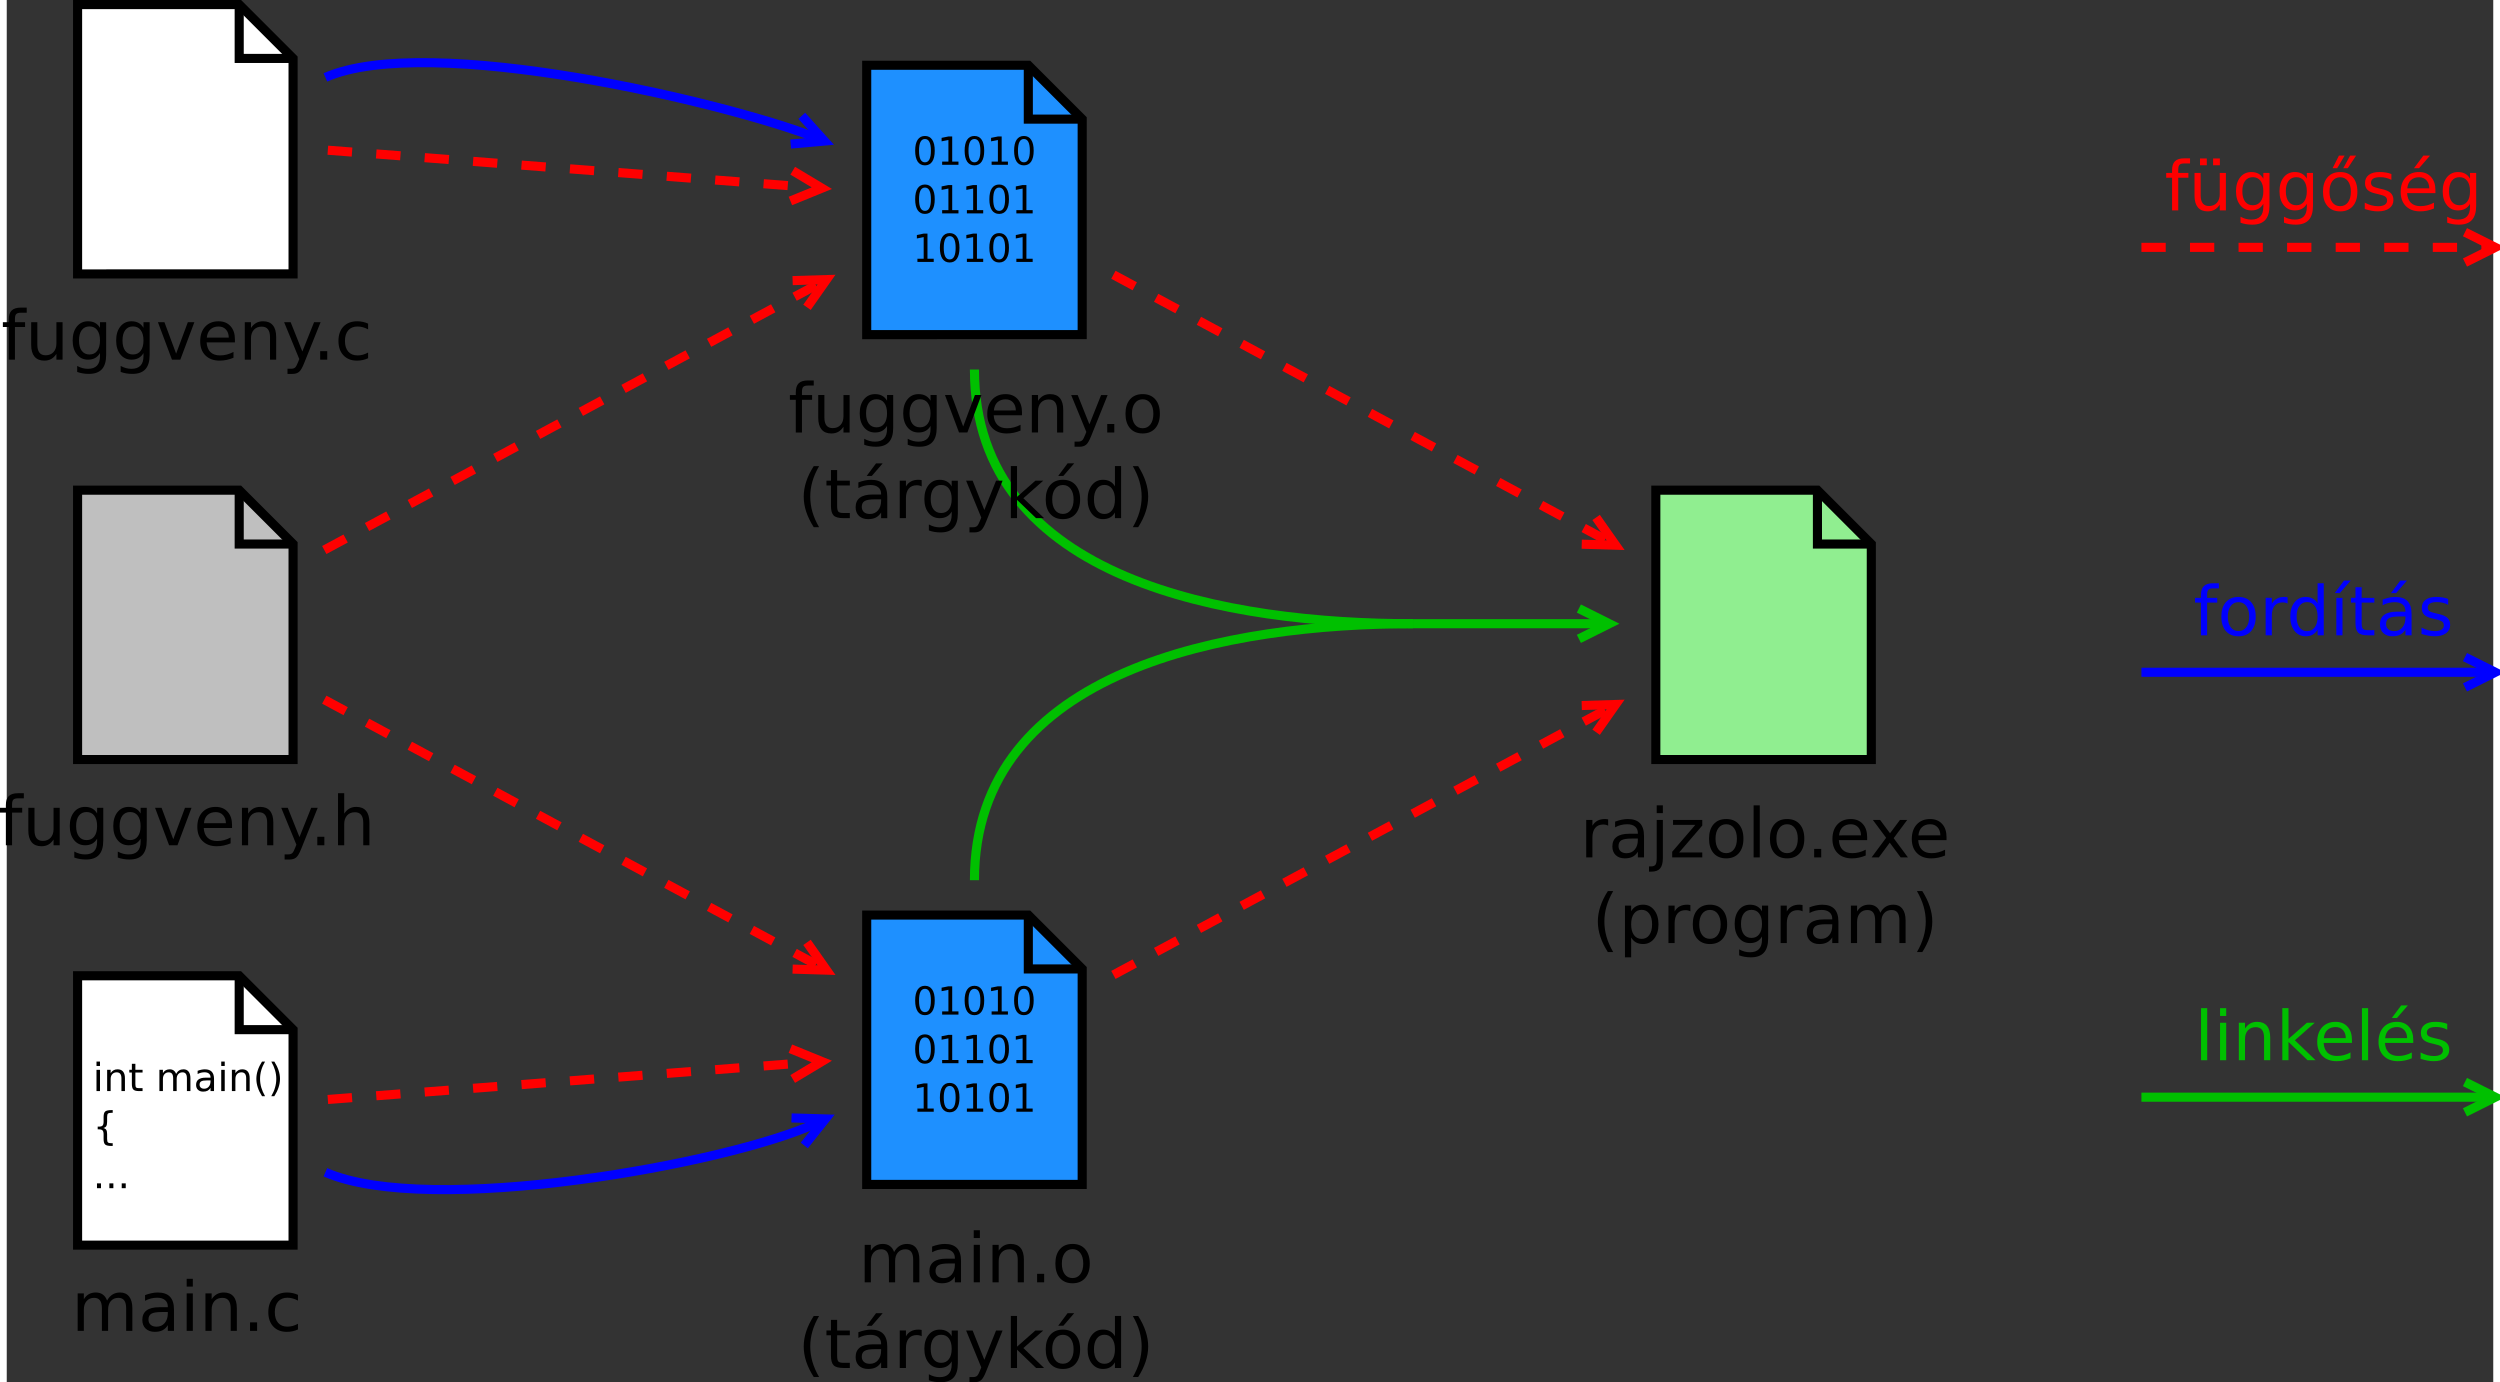
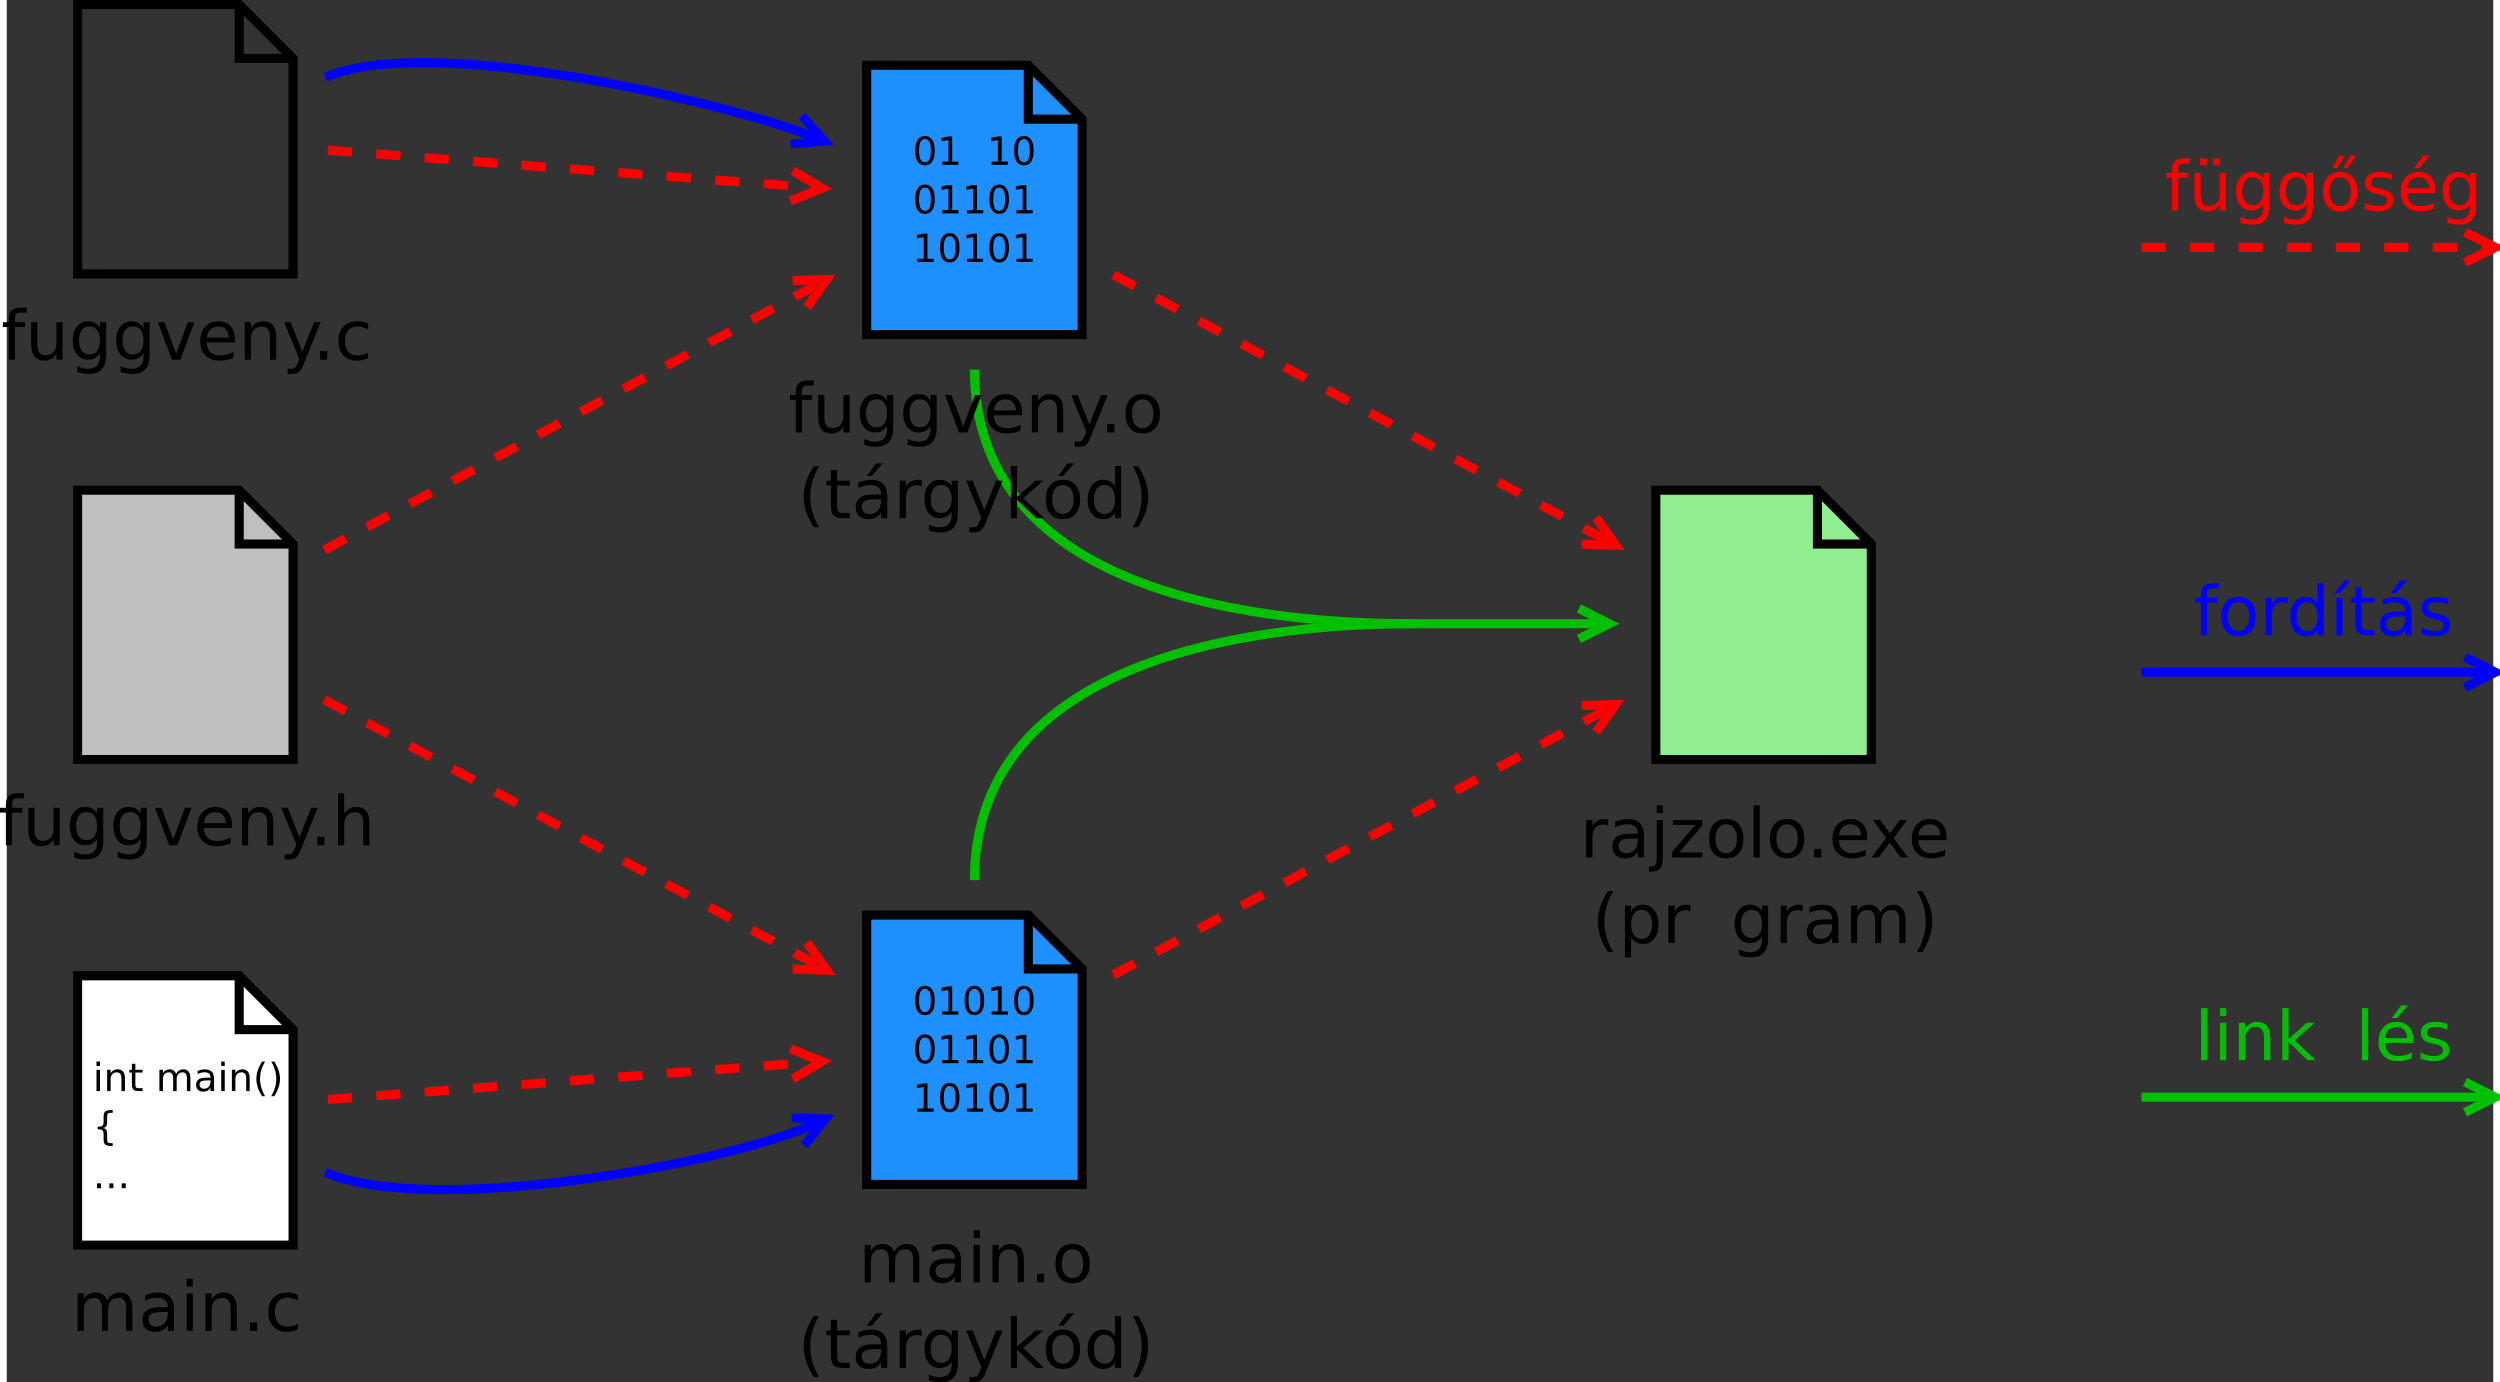
<svg xmlns="http://www.w3.org/2000/svg" id="svg2" height="812.14" width="1468.9" version="1.1" viewBox="233 138 819.258 455.418">
  <rect x="233" y="138" width="819.258" height="455.418" fill="#333333" stroke="none" />
  <g id="g4" transform="translate(-3.661 -.5)">
-     <path id="polygon6" fill="#fff" d="m260 228.75v-88.75h53.25l17.75 17.75v71z" />
    <path id="polygon8" d="m260 228.75v-88.75h53.25l17.75 17.75v71z" stroke="#000" stroke-width="3" fill="none" />
    <path id="polyline10" d="m313.25 140v17.75h17.75" stroke="#000" stroke-width="3" fill="none" />
  </g>
  <g id="g12" transform="translate(-3.661 -.5)">
    <path id="polygon14" fill="#bfbfbf" d="m260 388.75v-88.75h53.25l17.75 17.75v71z" />
    <path id="polygon16" d="m260 388.75v-88.75h53.25l17.75 17.75v71z" stroke="#000" stroke-width="3" fill="none" />
    <path id="polyline18" d="m313.25 300v17.75h17.75" stroke="#000" stroke-width="3" fill="none" />
  </g>
  <g id="g20" transform="translate(-3.661 -.5)">
    <path id="polygon22" fill="#fff" d="m260 548.75v-88.75h53.25l17.75 17.75v71z" />
    <path id="polygon24" d="m260 548.75v-88.75h53.25l17.75 17.75v71z" stroke="#000" stroke-width="3" fill="none" />
    <path id="polyline26" d="m313.25 460v17.75h17.75" stroke="#000" stroke-width="3" fill="none" />
  </g>
  <g id="g28" transform="translate(-3.661 -.5)">
    <path id="polygon30" fill="#1e90ff" d="m520 248.75v-88.75h53.25l17.75 17.75v71z" />
    <path id="polygon32" d="m520 248.75v-88.75h53.25l17.75 17.75v71z" stroke="#000" stroke-width="3" fill="none" />
    <path id="polyline34" d="m573.25 160v17.75h17.75" stroke="#000" stroke-width="3" fill="none" />
  </g>
  <g id="g36" transform="translate(-3.661 -.5)">
    <path id="polygon38" fill="#1e90ff" d="m520 528.75v-88.75h53.25l17.75 17.75v71z" />
    <path id="polygon40" d="m520 528.75v-88.75h53.25l17.75 17.75v71z" stroke="#000" stroke-width="3" fill="none" />
    <path id="polyline42" d="m573.25 440v17.75h17.75" stroke="#000" stroke-width="3" fill="none" />
  </g>
  <g id="g44" transform="translate(-3.661 -.5)">
    <path id="polygon46" fill="#90ee90" d="m780 388.75v-88.75h53.25l17.75 17.75v71z" />
    <path id="polygon48" d="m780 388.75v-88.75h53.25l17.75 17.75v71z" stroke="#000" stroke-width="3" fill="none" />
    <path id="polyline50" d="m833.25 300v17.75h17.75" stroke="#000" stroke-width="3" fill="none" />
  </g>
  <g id="g52" stroke="#f00" stroke-width="3" fill="none" transform="translate(-3.661 -.5)">
    <path id="line54" d="m342.45 187.99 159.42 12.263" stroke-dasharray="8" />
    <path id="polyline56" d="m494.86 204.72 10.354-4.218-9.587-5.753" />
  </g>
  <g id="g58" stroke="#f00" stroke-width="3" fill="none" transform="translate(-3.661 -.5)">
    <path id="line60" d="m341.28 319.72 162.53-87.51" stroke-dasharray="8" />
    <path id="polyline62" d="m500.33 239.76 6.434-9.143-11.175 0.338" />
  </g>
  <g id="g64" stroke="#f00" stroke-width="3" fill="none" transform="translate(-3.661 -.5)">
    <path id="line66" d="m341.28 369.03 162.53 87.518" stroke-dasharray="8" />
    <path id="polyline68" d="m495.59 457.8 11.175 0.338-6.434-9.143" />
  </g>
  <g id="g70" stroke="#f00" stroke-width="3" fill="none" transform="translate(-3.661 -.5)">
    <path id="line72" d="m342.45 500.76 159.42-12.26" stroke-dasharray="8" />
    <path id="polyline74" d="m495.62 494 9.587-5.753-10.354-4.218" />
  </g>
  <g id="g76" stroke="#f00" stroke-width="3" fill="none" transform="translate(-3.661 -.5)">
    <path id="line78" d="m601.28 229.03 162.53 87.518" stroke-dasharray="8" />
    <path id="polyline80" d="m755.59 317.8 11.175 0.338-6.434-9.143" />
  </g>
  <g id="g82" stroke="#f00" stroke-width="3" fill="none" transform="translate(-3.661 -.5)">
    <path id="line84" d="m601.28 459.72 162.53-87.518" stroke-dasharray="8" />
    <path id="polyline86" d="m760.33 379.76 6.434-9.143-11.175 0.338" />
  </g>
  <g id="text88" fill="#00f">
    <path id="path3206" style="" d="m961.86 330.17v1.687h-1.94c-0.728 0-1.235 0.147-1.521 0.441-0.279 0.294-0.419 0.823-0.419 1.587v1.091h3.34v1.577h-3.34v10.771h-2.039v-10.771h-1.94v-1.577h1.94v-0.86c0-1.374 0.32-2.374 0.959-2.999 0.639-0.632 1.654-0.948 3.043-0.948h1.918" />
    <path id="path3208" style="" d="m968.33 336.4c-1.088 0-1.948 0.426-2.58 1.279-0.632 0.845-0.948 2.006-0.948 3.484s0.312 2.642 0.937 3.495c0.632 0.845 1.496 1.268 2.591 1.268 1.08 0 1.937-0.426 2.569-1.279 0.632-0.853 0.948-2.014 0.948-3.484-0-1.463-0.316-2.62-0.948-3.473-0.632-0.86-1.488-1.29-2.569-1.29m0-1.72c1.764 0 3.149 0.573 4.156 1.72s1.51 2.734 1.51 4.763c-0 2.021-0.503 3.609-1.51 4.763-1.007 1.147-2.392 1.72-4.156 1.72-1.771 0-3.16-0.573-4.167-1.72-1-1.154-1.499-2.741-1.499-4.763 0-2.029 0.5-3.616 1.499-4.763 1.007-1.147 2.396-1.72 4.167-1.72" />
    <path id="path3210" style="" d="m984.5 336.87c-0.228-0.132-0.478-0.228-0.75-0.287-0.265-0.066-0.559-0.099-0.882-0.099-1.147 0-2.029 0.375-2.646 1.125-0.61 0.742-0.915 1.812-0.915 3.208v6.504h-2.039v-12.347h2.039v1.918c0.426-0.75 0.981-1.304 1.665-1.665 0.684-0.367 1.514-0.551 2.491-0.551 0.14 0 0.294 0.011 0.463 0.033 0.169 0.015 0.356 0.04 0.562 0.077l0.011 2.084" />
    <path id="path3212" style="" d="m994.38 336.85v-6.681h2.029v17.154h-2.029v-1.852c-0.426 0.735-0.966 1.282-1.621 1.643-0.647 0.353-1.426 0.529-2.337 0.529-1.492 0-2.708-0.595-3.649-1.786-0.933-1.191-1.4-2.756-1.4-4.696s0.467-3.506 1.4-4.696c0.941-1.191 2.157-1.786 3.649-1.786 0.911 0 1.69 0.18 2.337 0.54 0.654 0.353 1.194 0.897 1.621 1.632m-6.912 4.311c-0 1.492 0.305 2.664 0.915 3.517 0.617 0.845 1.463 1.268 2.536 1.268s1.918-0.423 2.536-1.268c0.617-0.853 0.926-2.025 0.926-3.517-0-1.492-0.309-2.66-0.926-3.506-0.617-0.853-1.463-1.279-2.536-1.279-1.073 0-1.918 0.426-2.536 1.279-0.61 0.845-0.915 2.014-0.915 3.506" />
    <path id="path3214" style="" d="m1003.1 329.27h2.194l-3.594 4.145h-1.687l3.087-4.145m-2.547 5.711h2.029v12.347h-2.029v-12.347m1.014-0.298" />
    <path id="path3216" style="" d="m1008.9 331.47v3.506h4.178v1.577h-4.178v6.703c0 1.007 0.136 1.654 0.408 1.94 0.279 0.287 0.842 0.43 1.687 0.43h2.084v1.698h-2.084c-1.565 0-2.646-0.29-3.241-0.871-0.595-0.588-0.893-1.654-0.893-3.197v-6.703h-1.488v-1.577h1.488v-3.506h2.039" />
    <path id="path3218" style="" d="m1021.3 341.12c-1.639 0-2.775 0.187-3.406 0.562-0.632 0.375-0.948 1.014-0.948 1.918 0 0.72 0.235 1.294 0.706 1.72 0.478 0.419 1.125 0.628 1.94 0.628 1.125 0 2.025-0.397 2.701-1.191 0.683-0.801 1.025-1.863 1.025-3.186v-0.452h-2.017m4.046-0.838v7.045h-2.029v-1.874c-0.463 0.75-1.04 1.304-1.731 1.665-0.691 0.353-1.536 0.529-2.536 0.529-1.264 0-2.271-0.353-3.021-1.058-0.742-0.713-1.113-1.665-1.113-2.855 0-1.389 0.463-2.436 1.389-3.142 0.933-0.706 2.322-1.058 4.167-1.058h2.844v-0.198c0-0.933-0.309-1.654-0.926-2.161-0.61-0.514-1.47-0.772-2.58-0.772-0.706 0-1.393 0.085-2.062 0.254-0.669 0.169-1.312 0.423-1.929 0.761v-1.874c0.742-0.287 1.462-0.5 2.161-0.639 0.698-0.147 1.378-0.22 2.039-0.22 1.786 0 3.12 0.463 4.002 1.389 0.882 0.926 1.323 2.33 1.323 4.211m-3.704-11.013h2.194l-3.594 4.145h-1.687l3.087-4.145" />
    <path id="path3220" style="" d="m1037.4 335.34v1.918c-0.573-0.294-1.169-0.514-1.786-0.661-0.617-0.147-1.257-0.22-1.918-0.22-1.007 0-1.764 0.154-2.271 0.463-0.5 0.309-0.75 0.772-0.75 1.389 0 0.47 0.18 0.842 0.54 1.113 0.36 0.265 1.084 0.518 2.172 0.761l0.695 0.154c1.44 0.309 2.462 0.746 3.065 1.312 0.61 0.559 0.915 1.341 0.915 2.348 0 1.147-0.456 2.054-1.367 2.723-0.904 0.669-2.15 1.003-3.737 1.003-0.661 0-1.352-0.066-2.073-0.198-0.713-0.125-1.466-0.316-2.26-0.573v-2.095c0.75 0.39 1.488 0.683 2.216 0.882 0.728 0.191 1.448 0.287 2.161 0.287 0.955 0 1.69-0.162 2.205-0.485 0.514-0.331 0.772-0.794 0.772-1.389 0-0.551-0.188-0.974-0.562-1.268-0.367-0.294-1.18-0.577-2.436-0.849l-0.706-0.165c-1.257-0.265-2.164-0.669-2.723-1.213-0.559-0.551-0.838-1.304-0.838-2.26 0-1.161 0.412-2.058 1.235-2.69 0.823-0.632 1.992-0.948 3.506-0.948 0.75 0 1.455 0.055 2.117 0.165 0.661 0.11 1.271 0.276 1.83 0.496" />
  </g>
  <g id="g92" stroke="#00f" stroke-width="3" fill="none" transform="translate(-3.661 -.5)">
    <path id="path94" d="m341.65 164.01c34-15.001 132.55 8.42 161.31 19.719" />
    <path id="polyline96" d="m494.95 185.96 11.135-0.996-7.478-8.311" />
  </g>
  <g id="g98" stroke="#00f" stroke-width="3" fill="none" transform="translate(-3.661 -.5)">
    <path id="path100" d="m341.65 524.74c34 15 132.79-2.737 161.71-16.158" />
    <path id="polyline102" d="m499.44 515.91 6.966-8.745-11.176-0.325" />
  </g>
  <g id="g104" stroke="#00f" stroke-width="3" fill="none" transform="translate(-3.661 -.5)">
    <path id="path106" d="m940 360h113.29" />
    <path id="polyline108" d="m1046.6 365 10-5-10-5" />
  </g>
  <g id="text110" fill="#f00">
    <path id="path3226" style="" d="m952.35 190.17v1.687h-1.94c-0.728 0-1.235 0.147-1.521 0.441-0.279 0.294-0.419 0.823-0.419 1.587v1.091h3.34v1.577h-3.34v10.771h-2.039v-10.771h-1.94v-1.577h1.94v-0.86c0-1.374 0.32-2.374 0.959-2.999 0.639-0.632 1.654-0.948 3.043-0.948h1.918" />
    <path id="path3228" style="" d="m953.83 202.45v-7.474h2.029v7.397c0 1.169 0.228 2.047 0.684 2.635 0.456 0.581 1.139 0.871 2.05 0.871 1.095 0 1.959-0.349 2.591-1.047 0.639-0.698 0.959-1.65 0.959-2.855v-7h2.029v12.347h-2.029v-1.896c-0.492 0.75-1.066 1.308-1.72 1.676-0.647 0.36-1.4 0.54-2.26 0.54-1.419 0-2.495-0.441-3.23-1.323-0.735-0.882-1.102-2.172-1.102-3.869m5.104-7.772m1.014-4.465h2.238v2.227h-2.238v-2.227m-4.311 0h2.238v2.227h-2.238v-2.227" />
    <path id="path3230" style="" d="m976.5 201.01c-0-1.47-0.305-2.609-0.915-3.417-0.603-0.808-1.452-1.213-2.547-1.213-1.088 0-1.937 0.404-2.547 1.213-0.603 0.808-0.904 1.948-0.904 3.417 0 1.463 0.301 2.598 0.904 3.406 0.61 0.808 1.459 1.213 2.547 1.213 1.095 0 1.944-0.404 2.547-1.213 0.61-0.808 0.915-1.944 0.915-3.406m2.029 4.785c-0 2.102-0.467 3.664-1.4 4.685-0.933 1.029-2.363 1.543-4.288 1.543-0.713-0-1.385-0.055-2.017-0.165-0.632-0.103-1.246-0.265-1.841-0.485v-1.973c0.595 0.323 1.183 0.562 1.764 0.717 0.581 0.154 1.172 0.232 1.775 0.232 1.33 0 2.326-0.349 2.988-1.047 0.661-0.691 0.992-1.738 0.992-3.142v-1.003c-0.419 0.728-0.955 1.272-1.61 1.632-0.654 0.36-1.437 0.54-2.348 0.54-1.514 0-2.734-0.577-3.66-1.731-0.926-1.154-1.389-2.683-1.389-4.586 0-1.911 0.463-3.443 1.389-4.597 0.926-1.154 2.146-1.731 3.66-1.731 0.911 0 1.694 0.18 2.348 0.54 0.654 0.36 1.191 0.904 1.61 1.632v-1.874h2.029v10.815" />
    <path id="path3232" style="" d="m990.83 201.01c-0-1.47-0.305-2.609-0.915-3.417-0.603-0.808-1.452-1.213-2.547-1.213-1.088 0-1.937 0.404-2.547 1.213-0.603 0.808-0.904 1.948-0.904 3.417-0 1.463 0.301 2.598 0.904 3.406 0.61 0.808 1.459 1.213 2.547 1.213 1.095 0 1.944-0.404 2.547-1.213 0.61-0.808 0.915-1.944 0.915-3.406m2.029 4.785c-0 2.102-0.467 3.664-1.4 4.685-0.933 1.029-2.363 1.543-4.288 1.543-0.713-0-1.385-0.055-2.017-0.165-0.632-0.103-1.246-0.265-1.841-0.485v-1.973c0.595 0.323 1.183 0.562 1.764 0.717 0.581 0.154 1.172 0.232 1.775 0.232 1.33 0 2.326-0.349 2.988-1.047 0.661-0.691 0.992-1.738 0.992-3.142v-1.003c-0.419 0.728-0.955 1.272-1.61 1.632-0.654 0.36-1.437 0.54-2.348 0.54-1.514 0-2.734-0.577-3.66-1.731-0.926-1.154-1.389-2.683-1.389-4.586 0-1.911 0.463-3.443 1.389-4.597 0.926-1.154 2.146-1.731 3.66-1.731 0.911 0 1.694 0.18 2.348 0.54 0.654 0.36 1.191 0.904 1.61 1.632v-1.874h2.029v10.815" />
    <path id="path3234" style="" d="m1005.1 189.27h1.962l-2.734 4.145h-1.488l2.26-4.145m-3.682 0h1.874l-2.458 4.145h-1.51l2.095-4.145m0.408 7.133c-1.088 0-1.948 0.426-2.58 1.279-0.632 0.845-0.948 2.006-0.948 3.484-0 1.477 0.312 2.642 0.937 3.495 0.632 0.845 1.496 1.268 2.591 1.268 1.08 0 1.937-0.426 2.569-1.279 0.632-0.853 0.948-2.014 0.948-3.484 0-1.463-0.316-2.62-0.948-3.473-0.632-0.86-1.488-1.29-2.569-1.29m0-1.72c1.764 0 3.149 0.573 4.156 1.72s1.51 2.734 1.51 4.763c-0 2.021-0.503 3.609-1.51 4.763-1.007 1.147-2.392 1.72-4.156 1.72-1.771 0-3.16-0.573-4.167-1.72-1-1.154-1.499-2.741-1.499-4.763 0-2.029 0.5-3.616 1.499-4.763 1.007-1.147 2.396-1.72 4.167-1.72" />
    <path id="path3236" style="" d="m1018.7 195.34v1.918c-0.573-0.294-1.169-0.514-1.786-0.661-0.617-0.147-1.257-0.22-1.918-0.22-1.007 0-1.764 0.154-2.271 0.463-0.5 0.309-0.75 0.772-0.75 1.389 0 0.47 0.18 0.842 0.54 1.113 0.36 0.265 1.084 0.518 2.172 0.761l0.695 0.154c1.44 0.309 2.462 0.746 3.065 1.312 0.61 0.559 0.915 1.341 0.915 2.348 0 1.147-0.456 2.054-1.367 2.723-0.904 0.669-2.15 1.003-3.737 1.003-0.661 0-1.352-0.066-2.073-0.198-0.713-0.125-1.466-0.316-2.26-0.573v-2.095c0.75 0.39 1.488 0.684 2.216 0.882 0.728 0.191 1.448 0.287 2.161 0.287 0.955 0 1.69-0.162 2.205-0.485 0.514-0.331 0.772-0.794 0.772-1.389 0-0.551-0.187-0.974-0.562-1.268-0.367-0.294-1.18-0.577-2.436-0.849l-0.706-0.165c-1.257-0.265-2.164-0.669-2.723-1.213-0.559-0.551-0.838-1.304-0.838-2.26 0-1.161 0.412-2.058 1.235-2.69 0.823-0.632 1.992-0.948 3.506-0.948 0.75 0 1.455 0.055 2.117 0.165 0.661 0.11 1.271 0.276 1.83 0.496" />
    <path id="path3238" style="" d="m1033.2 200.64v0.992h-9.327c0.088 1.396 0.507 2.462 1.257 3.197 0.757 0.728 1.808 1.091 3.153 1.091 0.779 0 1.532-0.096 2.26-0.287 0.735-0.191 1.462-0.478 2.183-0.86v1.918c-0.728 0.309-1.474 0.544-2.238 0.706-0.764 0.162-1.54 0.243-2.326 0.243-1.97 0-3.531-0.573-4.685-1.72-1.147-1.147-1.72-2.697-1.72-4.652 0-2.021 0.544-3.623 1.632-4.807 1.095-1.191 2.569-1.786 4.421-1.786 1.661 0 2.973 0.537 3.936 1.61 0.97 1.066 1.455 2.517 1.455 4.355m-2.029-0.595c-0.015-1.11-0.327-1.995-0.937-2.657-0.603-0.661-1.404-0.992-2.403-0.992-1.132 0-2.039 0.32-2.723 0.959-0.676 0.639-1.066 1.54-1.169 2.701l7.232-0.011m-1.951-10.782h2.194l-3.594 4.145h-1.687l3.087-4.145" />
    <path id="path3240" style="" d="m1044.6 201.01c0-1.47-0.305-2.609-0.915-3.417-0.603-0.808-1.452-1.213-2.547-1.213-1.088 0-1.937 0.404-2.547 1.213-0.603 0.808-0.904 1.948-0.904 3.417 0 1.463 0.301 2.598 0.904 3.406 0.61 0.808 1.459 1.213 2.547 1.213 1.095 0 1.944-0.404 2.547-1.213 0.61-0.808 0.915-1.944 0.915-3.406m2.029 4.785c-0 2.102-0.467 3.664-1.4 4.685-0.933 1.029-2.363 1.543-4.288 1.543-0.713-0-1.385-0.055-2.017-0.165-0.632-0.103-1.246-0.265-1.841-0.485v-1.973c0.595 0.323 1.183 0.562 1.764 0.717s1.172 0.232 1.775 0.232c1.33 0 2.326-0.349 2.988-1.047 0.661-0.691 0.992-1.738 0.992-3.142v-1.003c-0.419 0.728-0.956 1.272-1.61 1.632-0.654 0.36-1.437 0.54-2.348 0.54-1.514 0-2.734-0.577-3.66-1.731-0.926-1.154-1.389-2.683-1.389-4.586 0-1.911 0.463-3.443 1.389-4.597 0.926-1.154 2.146-1.731 3.66-1.731 0.911 0 1.694 0.18 2.348 0.54 0.654 0.36 1.191 0.904 1.61 1.632v-1.874h2.029v10.815" />
  </g>
  <g id="g114" stroke="#f00" stroke-width="3" fill="none" transform="translate(-3.661 -.5)">
    <path id="line116" d="m940 220h113.29" stroke-dasharray="8" />
    <path id="polyline118" d="m1046.6 225 10-5-10-5" />
  </g>
  <g id="text120" fill="#00c000">
    <path id="path3245" style="" d="m955.98 470.17h2.029v17.154h-2.029v-17.154" />
    <path id="path3247" style="" d="m962.24 474.98h2.029v12.347h-2.029v-12.347m0-4.807h2.029v2.569h-2.029v-2.569" />
    <path id="path3249" style="" d="m978.77 479.87v7.452h-2.029v-7.386c-0-1.169-0.228-2.043-0.684-2.624-0.456-0.581-1.139-0.871-2.05-0.871-1.095 0-1.959 0.349-2.591 1.047-0.632 0.698-0.948 1.65-0.948 2.855v6.978h-2.039v-12.347h2.039v1.918c0.485-0.742 1.055-1.297 1.709-1.665 0.661-0.367 1.422-0.551 2.282-0.551 1.419 0 2.491 0.441 3.219 1.323 0.728 0.875 1.091 2.164 1.091 3.869" />
    <path id="path3251" style="" d="m982.76 470.17h2.039v10.131l6.052-5.325h2.591l-6.548 5.777 6.824 6.571h-2.646l-6.273-6.03v6.03h-2.039v-17.154" />
-     <path id="path3253" style="" d="m1005.7 480.64v0.992h-9.327c0.088 1.396 0.507 2.462 1.257 3.197 0.757 0.728 1.808 1.091 3.153 1.091 0.779 0 1.532-0.096 2.26-0.287 0.735-0.191 1.462-0.478 2.183-0.86v1.918c-0.728 0.309-1.474 0.544-2.238 0.706-0.764 0.162-1.54 0.243-2.326 0.243-1.97 0-3.531-0.573-4.685-1.72-1.147-1.147-1.72-2.697-1.72-4.652 0-2.021 0.544-3.623 1.632-4.807 1.095-1.191 2.569-1.786 4.421-1.786 1.661 0 2.973 0.537 3.936 1.61 0.97 1.066 1.455 2.517 1.455 4.355m-2.029-0.595c-0.015-1.11-0.327-1.995-0.937-2.657-0.603-0.661-1.404-0.992-2.403-0.992-1.132 0-2.039 0.32-2.723 0.959-0.676 0.639-1.066 1.54-1.169 2.701l7.232-0.011" />
    <path id="path3255" style="" d="m1009 470.17h2.028v17.154h-2.028v-17.154" />
    <path id="path3257" style="" d="m1025.9 480.64v0.992h-9.327c0.088 1.396 0.507 2.462 1.257 3.197 0.757 0.728 1.808 1.091 3.153 1.091 0.779 0 1.532-0.096 2.26-0.287 0.735-0.191 1.463-0.478 2.183-0.86v1.918c-0.728 0.309-1.474 0.544-2.238 0.706-0.764 0.162-1.54 0.243-2.326 0.243-1.97 0-3.531-0.573-4.685-1.72-1.147-1.147-1.72-2.697-1.72-4.652 0-2.021 0.544-3.623 1.632-4.807 1.095-1.191 2.569-1.786 4.421-1.786 1.661 0 2.973 0.537 3.936 1.61 0.97 1.066 1.455 2.517 1.455 4.355m-2.029-0.595c-0.015-1.11-0.327-1.995-0.937-2.657-0.603-0.661-1.404-0.992-2.403-0.992-1.132 0-2.039 0.32-2.723 0.959-0.676 0.639-1.066 1.54-1.169 2.701l7.232-0.011m-1.951-10.782h2.194l-3.594 4.145h-1.687l3.087-4.145" />
    <path id="path3259" style="" d="m1037.1 475.34v1.918c-0.573-0.294-1.169-0.514-1.786-0.661-0.617-0.147-1.257-0.22-1.918-0.22-1.007 0-1.764 0.154-2.271 0.463-0.5 0.309-0.75 0.772-0.75 1.389 0 0.47 0.18 0.842 0.54 1.113 0.36 0.265 1.084 0.518 2.172 0.761l0.695 0.154c1.44 0.309 2.462 0.746 3.065 1.312 0.61 0.559 0.915 1.341 0.915 2.348 0 1.147-0.456 2.054-1.367 2.723-0.904 0.669-2.15 1.003-3.737 1.003-0.661 0-1.352-0.066-2.073-0.198-0.713-0.125-1.466-0.316-2.26-0.573v-2.095c0.75 0.39 1.488 0.683 2.216 0.882 0.728 0.191 1.448 0.287 2.161 0.287 0.955 0 1.69-0.162 2.205-0.485 0.514-0.331 0.772-0.794 0.772-1.389 0-0.551-0.187-0.974-0.562-1.268-0.367-0.294-1.18-0.577-2.436-0.849l-0.706-0.165c-1.257-0.265-2.164-0.669-2.723-1.213-0.559-0.551-0.838-1.304-0.838-2.26 0-1.161 0.412-2.058 1.235-2.69 0.823-0.632 1.992-0.948 3.506-0.948 0.75 0 1.455 0.055 2.117 0.165 0.661 0.11 1.272 0.276 1.83 0.496" />
  </g>
  <g id="g124" stroke="#00c000" stroke-width="3" fill="none" transform="translate(-3.661 -.5)">
    <path id="line126" d="m940 500h113.29" />
    <path id="polyline128" d="m1046.6 505 10-5-10-5" />
  </g>
  <path id="path130" d="m551.84 259.76c0 70 84.5 83.744 144.5 83.744" stroke="#00c000" stroke-width="3" fill="none" />
  <path id="path132" d="m551.84 428.01c0-70 84.5-84.512 144.5-84.512" stroke="#00c000" stroke-width="3" fill="none" />
  <g id="g134" stroke="#00c000" stroke-width="3" fill="none" transform="translate(-3.661 -.5)">
    <path id="line136" d="m700 344h61.292" />
    <path id="polyline138" d="m754.65 349 10-5-10-5" />
  </g>
  <g id="text140">
    <path id="path3266" style="" d="m239.58 239.35v1.687h-1.94c-0.728 0-1.235 0.147-1.521 0.441-0.279 0.294-0.419 0.823-0.419 1.587v1.091h3.34v1.577h-3.34v10.771h-2.039v-10.771h-1.94v-1.577h1.94v-0.86c0-1.374 0.32-2.374 0.959-2.999 0.639-0.632 1.654-0.948 3.043-0.948h1.918" />
    <path id="path3268" style="" d="m241.05 251.63v-7.474h2.029v7.397c-0 1.169 0.228 2.047 0.683 2.635 0.456 0.581 1.139 0.871 2.05 0.871 1.095 0 1.959-0.349 2.591-1.047 0.639-0.698 0.959-1.65 0.959-2.855v-7h2.029v12.347h-2.029v-1.896c-0.492 0.75-1.066 1.308-1.72 1.676-0.647 0.36-1.4 0.54-2.26 0.54-1.419-0-2.495-0.441-3.23-1.323-0.735-0.882-1.102-2.172-1.102-3.869m5.104-7.772" />
    <path id="path3270" style="" d="m263.72 250.18c-0-1.47-0.305-2.609-0.915-3.417-0.603-0.808-1.452-1.213-2.547-1.213-1.088 0-1.937 0.404-2.547 1.213-0.603 0.808-0.904 1.948-0.904 3.417 0 1.463 0.301 2.598 0.904 3.406 0.61 0.808 1.459 1.213 2.547 1.213 1.095 0 1.944-0.404 2.547-1.213 0.61-0.808 0.915-1.944 0.915-3.406m2.029 4.785c-0 2.102-0.467 3.664-1.4 4.685-0.933 1.029-2.363 1.543-4.288 1.543-0.713-0-1.385-0.055-2.017-0.165-0.632-0.103-1.246-0.265-1.841-0.485v-1.973c0.595 0.323 1.183 0.562 1.764 0.717 0.581 0.154 1.172 0.232 1.775 0.232 1.33 0 2.326-0.349 2.988-1.047 0.661-0.691 0.992-1.738 0.992-3.142v-1.003c-0.419 0.728-0.955 1.272-1.61 1.632-0.654 0.36-1.437 0.54-2.348 0.54-1.514 0-2.734-0.577-3.66-1.731-0.926-1.154-1.389-2.683-1.389-4.586 0-1.911 0.463-3.443 1.389-4.597 0.926-1.154 2.146-1.731 3.66-1.731 0.911 0 1.694 0.18 2.348 0.54 0.654 0.36 1.191 0.904 1.61 1.632v-1.874h2.029v10.815" />
    <path id="path3272" style="" d="m278.05 250.18c-0-1.47-0.305-2.609-0.915-3.417-0.603-0.808-1.452-1.213-2.547-1.213-1.088 0-1.937 0.404-2.547 1.213-0.603 0.808-0.904 1.948-0.904 3.417 0 1.463 0.301 2.598 0.904 3.406 0.61 0.808 1.459 1.213 2.547 1.213 1.095 0 1.944-0.404 2.547-1.213 0.61-0.808 0.915-1.944 0.915-3.406m2.029 4.785c-0 2.102-0.467 3.664-1.4 4.685-0.933 1.029-2.363 1.543-4.288 1.543-0.713-0-1.385-0.055-2.017-0.165-0.632-0.103-1.246-0.265-1.841-0.485v-1.973c0.595 0.323 1.183 0.562 1.764 0.717 0.581 0.154 1.172 0.232 1.775 0.232 1.33 0 2.326-0.349 2.988-1.047 0.661-0.691 0.992-1.738 0.992-3.142v-1.003c-0.419 0.728-0.955 1.272-1.61 1.632-0.654 0.36-1.437 0.54-2.348 0.54-1.514 0-2.734-0.577-3.66-1.731-0.926-1.154-1.389-2.683-1.389-4.586 0-1.911 0.463-3.443 1.389-4.597 0.926-1.154 2.146-1.731 3.66-1.731 0.911 0 1.694 0.18 2.348 0.54 0.654 0.36 1.191 0.904 1.61 1.632v-1.874h2.029v10.815" />
    <path id="path3274" style="" d="m282.8 244.15h2.15l3.858 10.363 3.858-10.363h2.15l-4.63 12.347h-2.756l-4.63-12.347" />
    <path id="path3276" style="" d="m308.18 249.82v0.992h-9.327c0.088 1.396 0.507 2.462 1.257 3.197 0.757 0.728 1.808 1.091 3.153 1.091 0.779 0 1.532-0.096 2.26-0.287 0.735-0.191 1.462-0.478 2.183-0.86v1.918c-0.728 0.309-1.474 0.544-2.238 0.706-0.764 0.162-1.54 0.243-2.326 0.243-1.97-0-3.531-0.573-4.685-1.72-1.147-1.147-1.72-2.697-1.72-4.652-0-2.021 0.544-3.623 1.632-4.807 1.095-1.191 2.569-1.786 4.421-1.786 1.661 0 2.973 0.537 3.936 1.61 0.97 1.066 1.455 2.517 1.455 4.355m-2.029-0.595c-0.015-1.11-0.327-1.995-0.937-2.657-0.603-0.661-1.404-0.992-2.403-0.992-1.132 0-2.039 0.32-2.723 0.959-0.676 0.639-1.066 1.54-1.169 2.701l7.232-0.011" />
    <path id="path3278" style="" d="m321.77 249.05v7.452h-2.029v-7.386c-0-1.169-0.228-2.043-0.684-2.624-0.456-0.581-1.139-0.871-2.05-0.871-1.095 0-1.959 0.349-2.591 1.047-0.632 0.698-0.948 1.65-0.948 2.855v6.978h-2.039v-12.347h2.039v1.918c0.485-0.742 1.055-1.297 1.709-1.665 0.661-0.367 1.422-0.551 2.282-0.551 1.418 0 2.491 0.441 3.219 1.323 0.728 0.875 1.091 2.164 1.091 3.869" />
    <path id="path3280" style="" d="m330.98 257.65c-0.573 1.47-1.132 2.429-1.676 2.877-0.544 0.448-1.272 0.672-2.183 0.672h-1.621v-1.698h1.191c0.559 0 0.992-0.132 1.301-0.397 0.309-0.265 0.65-0.889 1.025-1.874l0.364-0.926-4.994-12.149h2.15l3.858 9.657 3.858-9.657h2.15l-5.424 13.494" />
    <path id="path3282" style="" d="m336.27 253.7h2.326v2.8h-2.326v-2.8" />
    <path id="path3284" style="" d="m352.06 244.63v1.896c-0.573-0.316-1.15-0.551-1.731-0.706-0.573-0.162-1.154-0.243-1.742-0.243-1.316 0-2.337 0.419-3.065 1.257-0.728 0.831-1.091 1.999-1.091 3.506-0 1.507 0.364 2.679 1.091 3.517 0.728 0.831 1.749 1.246 3.065 1.246 0.588 0 1.169-0.077 1.742-0.232 0.581-0.162 1.157-0.401 1.731-0.717v1.874c-0.566 0.265-1.154 0.463-1.764 0.595-0.603 0.132-1.246 0.198-1.929 0.198-1.859-0-3.337-0.584-4.432-1.753s-1.643-2.745-1.643-4.729c0-2.014 0.551-3.598 1.654-4.752 1.11-1.154 2.627-1.731 4.553-1.731 0.625 0 1.235 0.066 1.83 0.198 0.595 0.125 1.172 0.316 1.731 0.573" />
  </g>
  <g id="text144">
    <path id="path3287" style="" d="m238.63 399.35v1.687h-1.94c-0.728 0-1.235 0.147-1.521 0.441-0.279 0.294-0.419 0.823-0.419 1.587v1.091h3.34v1.577h-3.34v10.771h-2.039v-10.771h-1.94v-1.577h1.94v-0.86c0-1.374 0.32-2.374 0.959-2.999 0.639-0.632 1.654-0.948 3.043-0.948h1.918" />
    <path id="path3289" style="" d="m240.11 411.63v-7.474h2.029v7.397c0 1.169 0.228 2.047 0.684 2.635 0.456 0.581 1.139 0.871 2.05 0.871 1.095 0 1.959-0.349 2.591-1.047 0.639-0.698 0.959-1.65 0.959-2.855v-7h2.029v12.347h-2.029v-1.896c-0.492 0.75-1.066 1.308-1.72 1.676-0.647 0.36-1.4 0.54-2.26 0.54-1.419-0-2.495-0.441-3.23-1.323-0.735-0.882-1.102-2.172-1.102-3.869m5.104-7.772" />
    <path id="path3291" style="" d="m262.77 410.18c-0-1.47-0.305-2.609-0.915-3.417-0.603-0.808-1.452-1.213-2.547-1.213-1.088 0-1.937 0.404-2.547 1.213-0.603 0.808-0.904 1.948-0.904 3.417-0 1.463 0.301 2.598 0.904 3.406 0.61 0.808 1.459 1.213 2.547 1.213 1.095 0 1.944-0.404 2.547-1.213 0.61-0.808 0.915-1.944 0.915-3.406m2.029 4.785c-0 2.102-0.467 3.664-1.4 4.685-0.933 1.029-2.363 1.543-4.288 1.543-0.713-0-1.385-0.055-2.017-0.165-0.632-0.103-1.246-0.265-1.841-0.485v-1.973c0.595 0.323 1.183 0.562 1.764 0.717 0.581 0.154 1.172 0.232 1.775 0.232 1.33 0 2.326-0.349 2.988-1.047 0.661-0.691 0.992-1.738 0.992-3.142v-1.003c-0.419 0.728-0.955 1.272-1.61 1.632-0.654 0.36-1.437 0.54-2.348 0.54-1.514 0-2.734-0.577-3.66-1.731-0.926-1.154-1.389-2.683-1.389-4.586 0-1.911 0.463-3.443 1.389-4.597 0.926-1.154 2.146-1.731 3.66-1.731 0.911 0 1.694 0.18 2.348 0.54 0.654 0.36 1.191 0.904 1.61 1.632v-1.874h2.029v10.815" />
    <path id="path3293" style="" d="m277.1 410.18c-0-1.47-0.305-2.609-0.915-3.417-0.603-0.808-1.452-1.213-2.547-1.213-1.088 0-1.937 0.404-2.547 1.213-0.603 0.808-0.904 1.948-0.904 3.417 0 1.463 0.301 2.598 0.904 3.406 0.61 0.808 1.459 1.213 2.547 1.213 1.095 0 1.944-0.404 2.547-1.213 0.61-0.808 0.915-1.944 0.915-3.406m2.029 4.785c-0 2.102-0.467 3.664-1.4 4.685-0.933 1.029-2.363 1.543-4.288 1.543-0.713-0-1.385-0.055-2.017-0.165-0.632-0.103-1.246-0.265-1.841-0.485v-1.973c0.595 0.323 1.183 0.562 1.764 0.717 0.581 0.154 1.172 0.232 1.775 0.232 1.33 0 2.326-0.349 2.988-1.047 0.661-0.691 0.992-1.738 0.992-3.142v-1.003c-0.419 0.728-0.955 1.272-1.61 1.632-0.654 0.36-1.437 0.54-2.348 0.54-1.514 0-2.734-0.577-3.66-1.731-0.926-1.154-1.389-2.683-1.389-4.586 0-1.911 0.463-3.443 1.389-4.597 0.926-1.154 2.146-1.731 3.66-1.731 0.911 0 1.694 0.18 2.348 0.54 0.654 0.36 1.191 0.904 1.61 1.632v-1.874h2.029v10.815" />
    <path id="path3295" style="" d="m281.86 404.15h2.15l3.858 10.363 3.858-10.363h2.15l-4.63 12.347h-2.756l-4.63-12.347" />
    <path id="path3297" style="" d="m307.23 409.82v0.992h-9.327c0.088 1.396 0.507 2.462 1.257 3.197 0.757 0.728 1.808 1.091 3.153 1.091 0.779 0 1.532-0.096 2.26-0.287 0.735-0.191 1.463-0.478 2.183-0.86v1.918c-0.728 0.309-1.474 0.544-2.238 0.706-0.764 0.162-1.54 0.243-2.326 0.243-1.97-0-3.531-0.573-4.685-1.72-1.147-1.147-1.72-2.697-1.72-4.652 0-2.021 0.544-3.623 1.632-4.807 1.095-1.191 2.569-1.786 4.421-1.786 1.661 0 2.973 0.537 3.936 1.61 0.97 1.066 1.455 2.517 1.455 4.355m-2.029-0.595c-0.015-1.11-0.327-1.995-0.937-2.657-0.603-0.661-1.404-0.992-2.403-0.992-1.132 0-2.039 0.32-2.723 0.959-0.676 0.639-1.066 1.54-1.169 2.701l7.232-0.011" />
    <path id="path3299" style="" d="m320.83 409.05v7.452h-2.029v-7.386c-0-1.169-0.228-2.043-0.683-2.624-0.456-0.581-1.139-0.871-2.05-0.871-1.095 0-1.959 0.349-2.591 1.047-0.632 0.698-0.948 1.65-0.948 2.855v6.978h-2.039v-12.347h2.039v1.918c0.485-0.742 1.055-1.297 1.709-1.665 0.661-0.367 1.422-0.551 2.282-0.551 1.418 0 2.491 0.441 3.219 1.323 0.728 0.875 1.091 2.164 1.091 3.869" />
    <path id="path3301" style="" d="m330.03 417.65c-0.573 1.47-1.132 2.429-1.676 2.877-0.544 0.448-1.272 0.672-2.183 0.672h-1.621v-1.698h1.191c0.559 0 0.992-0.132 1.301-0.397 0.309-0.265 0.65-0.889 1.025-1.874l0.364-0.926-4.994-12.149h2.15l3.858 9.657 3.858-9.657h2.15l-5.424 13.494" />
    <path id="path3303" style="" d="m335.32 413.7h2.326v2.8h-2.326v-2.8" />
    <path id="path3305" style="" d="m352.49 409.05v7.452h-2.029v-7.386c-0-1.169-0.228-2.043-0.684-2.624-0.456-0.581-1.139-0.871-2.05-0.871-1.095 0-1.959 0.349-2.591 1.047-0.632 0.698-0.948 1.65-0.948 2.855v6.978h-2.039v-17.154h2.039v6.725c0.485-0.742 1.055-1.297 1.709-1.665 0.661-0.367 1.422-0.551 2.282-0.551 1.418 0 2.491 0.441 3.219 1.323 0.728 0.875 1.091 2.164 1.091 3.869" />
  </g>
  <g id="text148">
    <path id="path3308" style="" d="m266.05 566.52c0.507-0.911 1.113-1.584 1.819-2.017 0.706-0.434 1.536-0.65 2.491-0.65 1.286 0 2.278 0.452 2.977 1.356 0.698 0.897 1.047 2.175 1.047 3.837v7.452h-2.039v-7.386c-0-1.183-0.209-2.062-0.628-2.635-0.419-0.573-1.058-0.86-1.918-0.86-1.051 0-1.881 0.349-2.491 1.047-0.61 0.698-0.915 1.65-0.915 2.855v6.978h-2.039v-7.386c-0-1.191-0.209-2.069-0.628-2.635-0.419-0.573-1.066-0.86-1.94-0.86-1.036 0-1.859 0.353-2.469 1.058-0.61 0.698-0.915 1.646-0.915 2.844v6.978h-2.039v-12.347h2.039v1.918c0.463-0.757 1.018-1.316 1.665-1.676 0.647-0.36 1.415-0.54 2.304-0.54 0.897 0 1.657 0.228 2.282 0.684 0.632 0.456 1.099 1.117 1.4 1.984" />
    <path id="path3310" style="" d="m284.05 570.29c-1.639 0-2.775 0.187-3.406 0.562-0.632 0.375-0.948 1.014-0.948 1.918 0 0.72 0.235 1.294 0.706 1.72 0.478 0.419 1.125 0.628 1.94 0.628 1.125 0 2.025-0.397 2.701-1.191 0.683-0.801 1.025-1.863 1.025-3.186v-0.452h-2.017m4.046-0.838v7.045h-2.029v-1.874c-0.463 0.75-1.04 1.304-1.731 1.665-0.691 0.353-1.536 0.529-2.536 0.529-1.264-0-2.271-0.353-3.021-1.058-0.742-0.713-1.113-1.665-1.113-2.855 0-1.389 0.463-2.436 1.389-3.142 0.933-0.706 2.322-1.058 4.167-1.058h2.844v-0.198c-0-0.933-0.309-1.654-0.926-2.161-0.61-0.514-1.47-0.772-2.58-0.772-0.706 0-1.393 0.085-2.062 0.254-0.669 0.169-1.312 0.423-1.929 0.761v-1.874c0.742-0.287 1.463-0.5 2.161-0.639 0.698-0.147 1.378-0.22 2.039-0.22 1.786 0 3.12 0.463 4.002 1.389 0.882 0.926 1.323 2.33 1.323 4.211" />
    <path id="path3312" style="" d="m292.28 564.15h2.029v12.347h-2.029v-12.347m0-4.807h2.029v2.569h-2.029v-2.569" />
    <path id="path3314" style="" d="m308.81 569.05v7.452h-2.029v-7.386c-0-1.169-0.228-2.043-0.684-2.624-0.456-0.581-1.139-0.871-2.05-0.871-1.095 0-1.959 0.349-2.591 1.047-0.632 0.698-0.948 1.65-0.948 2.855v6.978h-2.039v-12.347h2.039v1.918c0.485-0.742 1.055-1.297 1.709-1.665 0.661-0.367 1.422-0.551 2.282-0.551 1.419 0 2.491 0.441 3.219 1.323 0.728 0.875 1.091 2.164 1.091 3.869" />
    <path id="path3316" style="" d="m313.16 573.7h2.326v2.8h-2.326v-2.8" />
    <path id="path3318" style="" d="m328.95 564.63v1.896c-0.573-0.316-1.15-0.551-1.731-0.706-0.573-0.162-1.154-0.243-1.742-0.243-1.316 0-2.337 0.419-3.065 1.257-0.728 0.831-1.091 1.999-1.091 3.506 0 1.507 0.364 2.679 1.091 3.517 0.728 0.831 1.749 1.246 3.065 1.246 0.588 0 1.169-0.077 1.742-0.232 0.581-0.162 1.157-0.401 1.731-0.717v1.874c-0.566 0.265-1.154 0.463-1.764 0.595-0.603 0.132-1.246 0.198-1.929 0.198-1.859-0-3.337-0.584-4.432-1.753s-1.643-2.745-1.643-4.729c0-2.014 0.551-3.598 1.654-4.752 1.11-1.154 2.627-1.731 4.553-1.731 0.625 0 1.235 0.066 1.83 0.198 0.595 0.125 1.172 0.316 1.731 0.573" />
  </g>
  <g id="text152">
    <path id="path3321" style="" d="m525.36 550.52c0.507-0.911 1.113-1.584 1.819-2.017 0.706-0.434 1.536-0.65 2.491-0.65 1.286 0 2.278 0.452 2.977 1.356 0.698 0.897 1.047 2.175 1.047 3.837v7.452h-2.039v-7.386c-0-1.183-0.209-2.062-0.628-2.635-0.419-0.573-1.058-0.86-1.918-0.86-1.051 0-1.881 0.349-2.491 1.047-0.61 0.698-0.915 1.65-0.915 2.855v6.978h-2.039v-7.386c-0-1.191-0.209-2.069-0.628-2.635-0.419-0.573-1.066-0.86-1.94-0.86-1.036 0-1.859 0.353-2.469 1.058-0.61 0.698-0.915 1.646-0.915 2.844v6.978h-2.039v-12.347h2.039v1.918c0.463-0.757 1.018-1.316 1.665-1.676 0.647-0.36 1.415-0.54 2.304-0.54 0.897 0 1.657 0.228 2.282 0.684 0.632 0.456 1.099 1.117 1.4 1.984" />
    <path id="path3323" style="" d="m543.37 554.29c-1.639 0-2.775 0.187-3.406 0.562-0.632 0.375-0.948 1.014-0.948 1.918 0 0.72 0.235 1.294 0.706 1.72 0.478 0.419 1.125 0.628 1.94 0.628 1.125 0 2.025-0.397 2.701-1.191 0.683-0.801 1.025-1.863 1.025-3.186v-0.452h-2.017m4.046-0.838v7.045h-2.029v-1.874c-0.463 0.75-1.04 1.304-1.731 1.665-0.691 0.353-1.536 0.529-2.536 0.529-1.264-0-2.271-0.353-3.021-1.058-0.742-0.713-1.113-1.665-1.113-2.855 0-1.389 0.463-2.436 1.389-3.142 0.933-0.706 2.322-1.058 4.167-1.058h2.844v-0.198c-0-0.933-0.309-1.654-0.926-2.161-0.61-0.514-1.47-0.772-2.58-0.772-0.706 0-1.393 0.085-2.062 0.254-0.669 0.169-1.312 0.423-1.929 0.761v-1.874c0.742-0.287 1.463-0.5 2.161-0.639 0.698-0.147 1.378-0.22 2.039-0.22 1.786 0 3.12 0.463 4.002 1.389 0.882 0.926 1.323 2.33 1.323 4.211" />
    <path id="path3325" style="" d="m551.6 548.15h2.029v12.347h-2.029v-12.347m0-4.807h2.029v2.569h-2.029v-2.569" />
    <path id="path3327" style="" d="m568.13 553.05v7.452h-2.029v-7.386c-0-1.169-0.228-2.043-0.684-2.624-0.456-0.581-1.139-0.871-2.05-0.871-1.095 0-1.959 0.349-2.591 1.047-0.632 0.698-0.948 1.65-0.948 2.855v6.978h-2.039v-12.347h2.039v1.918c0.485-0.742 1.055-1.297 1.709-1.665 0.661-0.367 1.422-0.551 2.282-0.551 1.419 0 2.491 0.441 3.219 1.323 0.728 0.875 1.091 2.164 1.091 3.869" />
    <path id="path3329" style="" d="m572.48 557.7h2.326v2.8h-2.326v-2.8" />
    <path id="path3331" style="" d="m584.17 549.57c-1.088 0-1.948 0.426-2.58 1.279-0.632 0.845-0.948 2.006-0.948 3.484s0.312 2.642 0.937 3.495c0.632 0.845 1.496 1.268 2.591 1.268 1.08 0 1.937-0.426 2.569-1.279 0.632-0.853 0.948-2.014 0.948-3.484-0-1.463-0.316-2.62-0.948-3.473-0.632-0.86-1.488-1.29-2.569-1.29m0-1.72c1.764 0 3.149 0.573 4.156 1.72s1.51 2.734 1.51 4.763c-0 2.021-0.503 3.609-1.51 4.763-1.007 1.147-2.392 1.72-4.156 1.72-1.771-0-3.16-0.573-4.167-1.72-1-1.154-1.499-2.741-1.499-4.763 0-2.029 0.5-3.616 1.499-4.763 1.007-1.147 2.396-1.72 4.167-1.72" />
    <path id="path3333" style="" d="m500.65 571.59c-0.985 1.69-1.716 3.362-2.194 5.016-0.478 1.654-0.717 3.329-0.717 5.027 0 1.698 0.239 3.381 0.717 5.049 0.485 1.661 1.216 3.333 2.194 5.016h-1.764c-1.102-1.727-1.929-3.425-2.481-5.093-0.544-1.668-0.816-3.326-0.816-4.972 0-1.639 0.272-3.289 0.816-4.95 0.544-1.661 1.371-3.359 2.481-5.093h1.764" />
    <path id="path3335" style="" d="m506.6 572.87v3.506h4.178v1.577h-4.178v6.703c0 1.007 0.136 1.654 0.408 1.94 0.279 0.287 0.842 0.43 1.687 0.43h2.084v1.698h-2.084c-1.565 0-2.646-0.29-3.241-0.871-0.595-0.588-0.893-1.654-0.893-3.197v-6.703h-1.488v-1.577h1.488v-3.506h2.039" />
    <path id="path3337" style="" d="m519.07 582.52c-1.639 0-2.774 0.187-3.406 0.562-0.632 0.375-0.948 1.014-0.948 1.918 0 0.72 0.235 1.294 0.706 1.72 0.478 0.419 1.125 0.628 1.94 0.628 1.125 0 2.025-0.397 2.701-1.191 0.683-0.801 1.025-1.863 1.025-3.186v-0.452h-2.017m4.046-0.838v7.045h-2.029v-1.874c-0.463 0.75-1.04 1.305-1.731 1.665-0.691 0.353-1.536 0.529-2.536 0.529-1.264 0-2.271-0.353-3.021-1.058-0.742-0.713-1.113-1.665-1.113-2.855-0-1.389 0.463-2.436 1.389-3.142 0.933-0.706 2.322-1.058 4.167-1.058h2.844v-0.198c-0-0.933-0.309-1.654-0.926-2.161-0.61-0.514-1.47-0.772-2.58-0.772-0.706 0-1.393 0.085-2.062 0.254-0.669 0.169-1.312 0.423-1.929 0.761v-1.874c0.742-0.287 1.463-0.5 2.161-0.639 0.698-0.147 1.378-0.22 2.039-0.22 1.786 0 3.12 0.463 4.002 1.389 0.882 0.926 1.323 2.33 1.323 4.211m-3.704-11.013h2.194l-3.594 4.145h-1.687l3.087-4.145" />
    <path id="path3339" style="" d="m534.46 578.27c-0.228-0.132-0.478-0.228-0.75-0.287-0.265-0.066-0.559-0.099-0.882-0.099-1.147 0-2.029 0.375-2.646 1.125-0.61 0.742-0.915 1.812-0.915 3.208v6.504h-2.039v-12.347h2.039v1.918c0.426-0.75 0.981-1.304 1.665-1.665 0.683-0.367 1.514-0.551 2.491-0.551 0.14 0 0.294 0.011 0.463 0.033 0.169 0.015 0.356 0.04 0.562 0.077l0.011 2.084" />
    <path id="path3341" style="" d="m544.34 582.41c-0-1.47-0.305-2.609-0.915-3.417-0.603-0.808-1.452-1.213-2.547-1.213-1.088 0-1.937 0.404-2.547 1.213-0.603 0.808-0.904 1.948-0.904 3.417 0 1.463 0.301 2.598 0.904 3.406 0.61 0.808 1.459 1.213 2.547 1.213 1.095 0 1.944-0.404 2.547-1.213 0.61-0.808 0.915-1.944 0.915-3.406m2.029 4.785c-0 2.102-0.467 3.664-1.4 4.685-0.933 1.029-2.363 1.543-4.288 1.543-0.713 0-1.385-0.055-2.017-0.165-0.632-0.103-1.246-0.265-1.841-0.485v-1.973c0.595 0.323 1.183 0.562 1.764 0.717 0.581 0.154 1.172 0.232 1.775 0.232 1.33-0 2.326-0.349 2.988-1.047 0.661-0.691 0.992-1.738 0.992-3.142v-1.003c-0.419 0.728-0.955 1.272-1.61 1.632-0.654 0.36-1.437 0.54-2.348 0.54-1.514 0-2.734-0.577-3.66-1.731-0.926-1.154-1.389-2.683-1.389-4.586 0-1.911 0.463-3.443 1.389-4.597 0.926-1.154 2.146-1.731 3.66-1.731 0.911 0 1.694 0.18 2.348 0.54 0.654 0.36 1.191 0.904 1.61 1.632v-1.874h2.029v10.815" />
    <path id="path3343" style="" d="m555.68 589.87c-0.573 1.47-1.132 2.429-1.676 2.877-0.544 0.448-1.272 0.672-2.183 0.672h-1.621v-1.698h1.191c0.559 0 0.992-0.132 1.301-0.397 0.309-0.265 0.65-0.889 1.025-1.874l0.364-0.926-4.994-12.149h2.15l3.858 9.657 3.858-9.657h2.15l-5.424 13.494" />
    <path id="path3345" style="" d="m563.83 571.57h2.039v10.131l6.052-5.325h2.591l-6.548 5.777 6.824 6.571h-2.646l-6.273-6.03v6.03h-2.039v-17.154" />
    <path id="path3347" style="" d="m580.99 577.8c-1.088 0-1.948 0.426-2.58 1.279-0.632 0.845-0.948 2.006-0.948 3.484s0.312 2.642 0.937 3.495c0.632 0.845 1.496 1.268 2.591 1.268 1.08 0 1.937-0.426 2.569-1.279 0.632-0.853 0.948-2.014 0.948-3.484-0-1.463-0.316-2.62-0.948-3.473-0.632-0.86-1.488-1.29-2.569-1.29m0-1.72c1.764 0 3.149 0.573 4.156 1.72s1.51 2.734 1.51 4.763c-0 2.021-0.503 3.609-1.51 4.763-1.007 1.147-2.392 1.72-4.156 1.72-1.771 0-3.16-0.573-4.167-1.72-1-1.154-1.499-2.741-1.499-4.763-0-2.029 0.5-3.616 1.499-4.763 1.007-1.147 2.396-1.72 4.167-1.72m1.532-5.413h2.194l-3.594 4.145h-1.687l3.087-4.145" />
    <path id="path3349" style="" d="m598.13 578.25v-6.681h2.029v17.154h-2.029v-1.852c-0.426 0.735-0.966 1.282-1.621 1.643-0.647 0.353-1.426 0.529-2.337 0.529-1.492 0-2.708-0.595-3.649-1.786-0.933-1.191-1.4-2.756-1.4-4.696s0.467-3.506 1.4-4.696c0.941-1.191 2.157-1.786 3.649-1.786 0.911 0 1.69 0.18 2.337 0.54 0.654 0.353 1.194 0.897 1.621 1.632m-6.912 4.311c0 1.492 0.305 2.664 0.915 3.517 0.617 0.845 1.463 1.268 2.536 1.268s1.918-0.423 2.536-1.268c0.617-0.853 0.926-2.025 0.926-3.517-0-1.492-0.309-2.66-0.926-3.506-0.617-0.853-1.463-1.279-2.536-1.279-1.073 0-1.918 0.426-2.536 1.279-0.61 0.845-0.915 2.014-0.915 3.506" />
    <path id="path3351" style="" d="m604.02 571.59h1.764c1.102 1.734 1.926 3.432 2.469 5.093 0.551 1.661 0.827 3.311 0.827 4.95 0 1.646-0.276 3.304-0.827 4.972-0.544 1.668-1.367 3.366-2.469 5.093h-1.764c0.977-1.683 1.705-3.355 2.183-5.016 0.485-1.668 0.728-3.351 0.728-5.049s-0.243-3.373-0.728-5.027c-0.478-1.654-1.205-3.326-2.183-5.016" />
  </g>
  <g id="text158">
    <path id="path3354" style="" d="m760.64 410.05c-0.228-0.132-0.478-0.228-0.75-0.287-0.265-0.066-0.559-0.099-0.882-0.099-1.147 0-2.029 0.375-2.646 1.125-0.61 0.742-0.915 1.812-0.915 3.208v6.504h-2.039v-12.347h2.039v1.918c0.426-0.75 0.981-1.304 1.665-1.665 0.683-0.367 1.514-0.551 2.491-0.551 0.14 0 0.294 0.011 0.463 0.033 0.169 0.015 0.356 0.04 0.562 0.077l0.011 2.084" />
    <path id="path3356" style="" d="m768.4 414.29c-1.639 0-2.775 0.187-3.406 0.562-0.632 0.375-0.948 1.014-0.948 1.918 0 0.72 0.235 1.294 0.706 1.72 0.478 0.419 1.125 0.628 1.94 0.628 1.125 0 2.025-0.397 2.701-1.191 0.683-0.801 1.025-1.863 1.025-3.186v-0.452h-2.017m4.046-0.838v7.045h-2.029v-1.874c-0.463 0.75-1.04 1.304-1.731 1.665-0.691 0.353-1.536 0.529-2.536 0.529-1.264-0-2.271-0.353-3.021-1.058-0.742-0.713-1.113-1.665-1.113-2.855 0-1.389 0.463-2.436 1.389-3.142 0.933-0.706 2.322-1.058 4.167-1.058h2.844v-0.198c-0-0.933-0.309-1.654-0.926-2.161-0.61-0.514-1.47-0.772-2.58-0.772-0.706 0-1.393 0.085-2.062 0.254-0.669 0.169-1.312 0.423-1.929 0.761v-1.874c0.742-0.287 1.463-0.5 2.161-0.639 0.698-0.147 1.378-0.22 2.039-0.22 1.786 0 3.12 0.463 4.002 1.389 0.882 0.926 1.323 2.33 1.323 4.211" />
    <path id="path3358" style="" d="m776.63 408.15h2.029v12.568c-0 1.573-0.301 2.712-0.904 3.417-0.595 0.706-1.558 1.058-2.888 1.058h-0.772v-1.72h0.54c0.772-0 1.297-0.18 1.577-0.54 0.279-0.353 0.419-1.091 0.419-2.216v-12.568m0-4.807h2.029v2.569h-2.029v-2.569" />
    <path id="path3360" style="" d="m782.01 408.15h9.635v1.852l-7.629 8.875h7.629v1.621h-9.911v-1.852l7.629-8.875h-7.353v-1.621" />
    <path id="path3362" style="" d="m799.54 409.57c-1.088 0-1.948 0.426-2.58 1.279-0.632 0.845-0.948 2.006-0.948 3.484-0 1.477 0.312 2.642 0.937 3.495 0.632 0.845 1.496 1.268 2.591 1.268 1.08 0 1.937-0.426 2.569-1.279 0.632-0.853 0.948-2.014 0.948-3.484-0-1.463-0.316-2.62-0.948-3.473-0.632-0.86-1.488-1.29-2.569-1.29m0-1.72c1.764 0 3.149 0.573 4.156 1.72s1.51 2.734 1.51 4.763c-0 2.021-0.503 3.609-1.51 4.763-1.007 1.147-2.392 1.72-4.156 1.72-1.771-0-3.16-0.573-4.167-1.72-1-1.154-1.499-2.741-1.499-4.763 0-2.029 0.5-3.616 1.499-4.763 1.007-1.147 2.396-1.72 4.167-1.72" />
    <path id="path3364" style="" d="m808.56 403.35h2.029v17.154h-2.029v-17.154" />
    <path id="path3366" style="" d="m819.6 409.57c-1.088 0-1.948 0.426-2.58 1.279-0.632 0.845-0.948 2.006-0.948 3.484-0 1.477 0.312 2.642 0.937 3.495 0.632 0.845 1.496 1.268 2.591 1.268 1.08 0 1.937-0.426 2.569-1.279 0.632-0.853 0.948-2.014 0.948-3.484-0-1.463-0.316-2.62-0.948-3.473-0.632-0.86-1.488-1.29-2.569-1.29m0-1.72c1.764 0 3.149 0.573 4.156 1.72s1.51 2.734 1.51 4.763c-0 2.021-0.503 3.609-1.51 4.763-1.007 1.147-2.392 1.72-4.156 1.72-1.771-0-3.16-0.573-4.167-1.72-1-1.154-1.499-2.741-1.499-4.763 0-2.029 0.5-3.616 1.499-4.763 1.007-1.147 2.396-1.72 4.167-1.72" />
    <path id="path3368" style="" d="m828.51 417.7h2.326v2.8h-2.326v-2.8" />
    <path id="path3370" style="" d="m845.97 413.82v0.992h-9.327c0.088 1.396 0.507 2.462 1.257 3.197 0.757 0.728 1.808 1.091 3.153 1.091 0.779 0 1.532-0.096 2.26-0.287 0.735-0.191 1.463-0.478 2.183-0.86v1.918c-0.728 0.309-1.474 0.544-2.238 0.706-0.764 0.162-1.54 0.243-2.326 0.243-1.97-0-3.531-0.573-4.685-1.72-1.147-1.147-1.72-2.697-1.72-4.652 0-2.021 0.544-3.623 1.632-4.807 1.095-1.191 2.569-1.786 4.421-1.786 1.661 0 2.973 0.537 3.936 1.61 0.97 1.066 1.455 2.517 1.455 4.355m-2.029-0.595c-0.015-1.11-0.327-1.995-0.937-2.657-0.603-0.661-1.404-0.992-2.403-0.992-1.132 0-2.039 0.32-2.723 0.959-0.676 0.639-1.066 1.54-1.169 2.701l7.232-0.011" />
    <path id="path3372" style="" d="m859.17 408.15-4.465 6.008 4.696 6.339h-2.392l-3.594-4.851-3.594 4.851h-2.392l4.796-6.46-4.388-5.887h2.392l3.274 4.399 3.274-4.399h2.392" />
    <path id="path3374" style="" d="m872.12 413.82v0.992h-9.327c0.088 1.396 0.507 2.462 1.257 3.197 0.757 0.728 1.808 1.091 3.153 1.091 0.779 0 1.532-0.096 2.26-0.287 0.735-0.191 1.463-0.478 2.183-0.86v1.918c-0.728 0.309-1.474 0.544-2.238 0.706-0.764 0.162-1.54 0.243-2.326 0.243-1.97-0-3.531-0.573-4.685-1.72-1.147-1.147-1.72-2.697-1.72-4.652 0-2.021 0.544-3.623 1.632-4.807 1.095-1.191 2.569-1.786 4.421-1.786 1.661 0 2.973 0.537 3.936 1.61 0.97 1.066 1.455 2.517 1.455 4.355m-2.029-0.595c-0.015-1.11-0.327-1.995-0.937-2.657-0.603-0.661-1.404-0.992-2.403-0.992-1.132 0-2.039 0.32-2.723 0.959-0.676 0.639-1.066 1.54-1.169 2.701l7.232-0.011" />
    <path id="path3376" style="" d="m762.3 431.59c-0.985 1.69-1.716 3.362-2.194 5.016-0.478 1.654-0.717 3.329-0.717 5.027-0 1.698 0.239 3.381 0.717 5.049 0.485 1.661 1.216 3.333 2.194 5.016h-1.764c-1.102-1.727-1.929-3.425-2.481-5.093-0.544-1.668-0.816-3.326-0.816-4.972 0-1.639 0.272-3.289 0.816-4.95 0.544-1.661 1.371-3.359 2.481-5.093h1.764" />
    <path id="path3378" style="" d="m768.21 446.87v6.548h-2.039v-17.044h2.039v1.874c0.426-0.735 0.963-1.279 1.61-1.632 0.654-0.36 1.433-0.54 2.337-0.54 1.499 0 2.716 0.595 3.649 1.786 0.941 1.191 1.411 2.756 1.411 4.696-0 1.94-0.47 3.506-1.411 4.696-0.933 1.191-2.15 1.786-3.649 1.786-0.904 0-1.683-0.176-2.337-0.529-0.647-0.36-1.183-0.908-1.61-1.643m6.901-4.311c-0-1.492-0.309-2.66-0.926-3.506-0.61-0.853-1.452-1.279-2.525-1.279-1.073 0-1.918 0.426-2.536 1.279-0.61 0.845-0.915 2.014-0.915 3.506 0 1.492 0.305 2.664 0.915 3.517 0.617 0.845 1.463 1.268 2.536 1.268s1.915-0.423 2.525-1.268c0.617-0.853 0.926-2.025 0.926-3.517" />
    <path id="path3380" style="" d="m787.73 438.27c-0.228-0.132-0.478-0.228-0.75-0.287-0.265-0.066-0.559-0.099-0.882-0.099-1.147 0-2.029 0.375-2.646 1.125-0.61 0.742-0.915 1.812-0.915 3.208v6.504h-2.039v-12.347h2.039v1.918c0.426-0.75 0.981-1.304 1.665-1.665 0.683-0.367 1.514-0.551 2.491-0.551 0.14 0 0.294 0.011 0.463 0.033 0.169 0.015 0.356 0.04 0.562 0.077l0.011 2.084" />
-     <path id="path3382" style="" d="m794.18 437.8c-1.088 0-1.948 0.426-2.58 1.279-0.632 0.845-0.948 2.006-0.948 3.484s0.312 2.642 0.937 3.495c0.632 0.845 1.496 1.268 2.591 1.268 1.08 0 1.937-0.426 2.569-1.279 0.632-0.853 0.948-2.014 0.948-3.484-0-1.463-0.316-2.62-0.948-3.473-0.632-0.86-1.488-1.29-2.569-1.29m0-1.72c1.764 0 3.149 0.573 4.156 1.72s1.51 2.734 1.51 4.763c-0 2.021-0.503 3.609-1.51 4.763-1.007 1.147-2.392 1.72-4.156 1.72-1.771 0-3.16-0.573-4.167-1.72-1-1.154-1.499-2.741-1.499-4.763 0-2.029 0.5-3.616 1.499-4.763 1.007-1.147 2.396-1.72 4.167-1.72" />
    <path id="path3384" style="" d="m811.32 442.41c-0-1.47-0.305-2.609-0.915-3.417-0.603-0.808-1.452-1.213-2.547-1.213-1.088 0-1.937 0.404-2.547 1.213-0.603 0.808-0.904 1.948-0.904 3.417 0 1.463 0.301 2.598 0.904 3.406 0.61 0.808 1.459 1.213 2.547 1.213 1.095 0 1.944-0.404 2.547-1.213 0.61-0.808 0.915-1.944 0.915-3.406m2.029 4.785c-0 2.102-0.467 3.664-1.4 4.685-0.933 1.029-2.363 1.543-4.288 1.543-0.713 0-1.385-0.055-2.017-0.165-0.632-0.103-1.246-0.265-1.841-0.485v-1.973c0.595 0.323 1.183 0.562 1.764 0.717 0.581 0.154 1.172 0.232 1.775 0.232 1.33-0 2.326-0.349 2.988-1.047 0.661-0.691 0.992-1.738 0.992-3.142v-1.003c-0.419 0.728-0.955 1.272-1.61 1.632-0.654 0.36-1.437 0.54-2.348 0.54-1.514 0-2.734-0.577-3.66-1.731-0.926-1.154-1.389-2.683-1.389-4.586 0-1.911 0.463-3.443 1.389-4.597 0.926-1.154 2.146-1.731 3.66-1.731 0.911 0 1.694 0.18 2.348 0.54 0.654 0.36 1.191 0.904 1.61 1.632v-1.874h2.029v10.815" />
    <path id="path3386" style="" d="m824.69 438.27c-0.228-0.132-0.478-0.228-0.75-0.287-0.265-0.066-0.559-0.099-0.882-0.099-1.147 0-2.029 0.375-2.646 1.125-0.61 0.742-0.915 1.812-0.915 3.208v6.504h-2.039v-12.347h2.039v1.918c0.426-0.75 0.981-1.304 1.665-1.665 0.683-0.367 1.514-0.551 2.491-0.551 0.14 0 0.294 0.011 0.463 0.033 0.169 0.015 0.356 0.04 0.562 0.077l0.011 2.084" />
    <path id="path3388" style="" d="m832.45 442.52c-1.639 0-2.774 0.187-3.406 0.562-0.632 0.375-0.948 1.014-0.948 1.918 0 0.72 0.235 1.294 0.706 1.72 0.478 0.419 1.125 0.628 1.94 0.628 1.125 0 2.025-0.397 2.701-1.191 0.683-0.801 1.025-1.863 1.025-3.186v-0.452h-2.017m4.046-0.838v7.045h-2.029v-1.874c-0.463 0.75-1.04 1.305-1.731 1.665-0.691 0.353-1.536 0.529-2.536 0.529-1.264 0-2.271-0.353-3.021-1.058-0.742-0.713-1.113-1.665-1.113-2.855 0-1.389 0.463-2.436 1.389-3.142 0.933-0.706 2.322-1.058 4.167-1.058h2.844v-0.198c-0-0.933-0.309-1.654-0.926-2.161-0.61-0.514-1.47-0.772-2.58-0.772-0.706 0-1.393 0.085-2.062 0.254-0.669 0.169-1.312 0.423-1.929 0.761v-1.874c0.742-0.287 1.463-0.5 2.161-0.639 0.698-0.147 1.378-0.22 2.039-0.22 1.786 0 3.12 0.463 4.002 1.389 0.882 0.926 1.323 2.33 1.323 4.211" />
    <path id="path3390" style="" d="m850.3 438.74c0.507-0.911 1.113-1.584 1.819-2.017 0.706-0.434 1.536-0.65 2.491-0.65 1.286 0 2.278 0.452 2.977 1.356 0.698 0.897 1.047 2.175 1.047 3.837v7.452h-2.039v-7.386c-0-1.183-0.209-2.062-0.628-2.635-0.419-0.573-1.058-0.86-1.918-0.86-1.051 0-1.881 0.349-2.491 1.047-0.61 0.698-0.915 1.65-0.915 2.855v6.978h-2.039v-7.386c-0-1.191-0.209-2.069-0.628-2.635-0.419-0.573-1.066-0.86-1.94-0.86-1.036 0-1.859 0.353-2.469 1.058-0.61 0.698-0.915 1.646-0.915 2.844v6.978h-2.039v-12.347h2.039v1.918c0.463-0.757 1.018-1.316 1.665-1.676 0.647-0.36 1.415-0.54 2.304-0.54 0.897 0 1.657 0.228 2.282 0.684 0.632 0.456 1.099 1.117 1.4 1.984" />
    <path id="path3392" style="" d="m862.37 431.59h1.764c1.102 1.734 1.926 3.432 2.469 5.093 0.551 1.661 0.827 3.311 0.827 4.95 0 1.646-0.276 3.304-0.827 4.972-0.544 1.668-1.367 3.366-2.469 5.093h-1.764c0.977-1.683 1.705-3.355 2.183-5.016 0.485-1.668 0.728-3.351 0.728-5.049s-0.243-3.373-0.728-5.027c-0.478-1.654-1.205-3.326-2.183-5.016" />
  </g>
  <g id="text164">
    <path id="path3395" style="" d="m498.89 263.35v1.687h-1.94c-0.728 0-1.235 0.147-1.521 0.441-0.279 0.294-0.419 0.823-0.419 1.587v1.091h3.34v1.577h-3.34v10.771h-2.039v-10.771h-1.94v-1.577h1.94v-0.86c-0-1.374 0.32-2.374 0.959-2.999 0.639-0.632 1.654-0.948 3.043-0.948h1.918" />
    <path id="path3397" style="" d="m500.37 275.63v-7.474h2.029v7.397c-0 1.169 0.228 2.047 0.684 2.635 0.456 0.581 1.139 0.871 2.05 0.871 1.095 0 1.959-0.349 2.591-1.047 0.639-0.698 0.959-1.65 0.959-2.855v-7h2.029v12.347h-2.029v-1.896c-0.492 0.75-1.066 1.308-1.72 1.676-0.647 0.36-1.4 0.54-2.26 0.54-1.419-0-2.495-0.441-3.23-1.323-0.735-0.882-1.102-2.172-1.102-3.869m5.104-7.772" />
    <path id="path3399" style="" d="m523.04 274.18c-0-1.47-0.305-2.609-0.915-3.417-0.603-0.808-1.452-1.213-2.547-1.213-1.088 0-1.937 0.404-2.547 1.213-0.603 0.808-0.904 1.948-0.904 3.417 0 1.463 0.301 2.598 0.904 3.406 0.61 0.808 1.459 1.213 2.547 1.213 1.095 0 1.944-0.404 2.547-1.213 0.61-0.808 0.915-1.944 0.915-3.406m2.029 4.785c-0 2.102-0.467 3.664-1.4 4.685-0.933 1.029-2.363 1.543-4.288 1.543-0.713-0-1.385-0.055-2.017-0.165-0.632-0.103-1.246-0.265-1.841-0.485v-1.973c0.595 0.323 1.183 0.562 1.764 0.717 0.581 0.154 1.172 0.232 1.775 0.232 1.33 0 2.326-0.349 2.988-1.047 0.661-0.691 0.992-1.738 0.992-3.142v-1.003c-0.419 0.728-0.955 1.272-1.61 1.632-0.654 0.36-1.437 0.54-2.348 0.54-1.514 0-2.734-0.577-3.66-1.731-0.926-1.154-1.389-2.683-1.389-4.586 0-1.911 0.463-3.443 1.389-4.597 0.926-1.154 2.146-1.731 3.66-1.731 0.911 0 1.694 0.18 2.348 0.54 0.654 0.36 1.191 0.904 1.61 1.632v-1.874h2.029v10.815" />
    <path id="path3401" style="" d="m537.37 274.18c-0-1.47-0.305-2.609-0.915-3.417-0.603-0.808-1.452-1.213-2.547-1.213-1.088 0-1.937 0.404-2.547 1.213-0.603 0.808-0.904 1.948-0.904 3.417 0 1.463 0.301 2.598 0.904 3.406 0.61 0.808 1.459 1.213 2.547 1.213 1.095 0 1.944-0.404 2.547-1.213 0.61-0.808 0.915-1.944 0.915-3.406m2.029 4.785c-0 2.102-0.467 3.664-1.4 4.685-0.933 1.029-2.363 1.543-4.288 1.543-0.713-0-1.385-0.055-2.017-0.165-0.632-0.103-1.246-0.265-1.841-0.485v-1.973c0.595 0.323 1.183 0.562 1.764 0.717s1.172 0.232 1.775 0.232c1.33 0 2.326-0.349 2.988-1.047 0.661-0.691 0.992-1.738 0.992-3.142v-1.003c-0.419 0.728-0.955 1.272-1.61 1.632-0.654 0.36-1.437 0.54-2.348 0.54-1.514 0-2.734-0.577-3.66-1.731-0.926-1.154-1.389-2.683-1.389-4.586 0-1.911 0.463-3.443 1.389-4.597 0.926-1.154 2.146-1.731 3.66-1.731 0.911 0 1.694 0.18 2.348 0.54 0.654 0.36 1.191 0.904 1.61 1.632v-1.874h2.029v10.815" />
    <path id="path3403" style="" d="m542.12 268.15h2.15l3.858 10.363 3.858-10.363h2.15l-4.63 12.347h-2.756l-4.63-12.347" />
    <path id="path3405" style="" d="m567.5 273.82v0.992h-9.327c0.088 1.396 0.507 2.462 1.257 3.197 0.757 0.728 1.808 1.091 3.153 1.091 0.779 0 1.532-0.096 2.26-0.287 0.735-0.191 1.463-0.478 2.183-0.86v1.918c-0.728 0.309-1.474 0.544-2.238 0.706-0.764 0.162-1.54 0.243-2.326 0.243-1.97-0-3.531-0.573-4.685-1.72-1.147-1.147-1.72-2.697-1.72-4.652 0-2.021 0.544-3.623 1.632-4.807 1.095-1.191 2.569-1.786 4.421-1.786 1.661 0 2.973 0.537 3.936 1.61 0.97 1.066 1.455 2.517 1.455 4.355m-2.029-0.595c-0.015-1.11-0.327-1.995-0.937-2.657-0.603-0.661-1.404-0.992-2.403-0.992-1.132 0-2.039 0.32-2.723 0.959-0.676 0.639-1.066 1.54-1.169 2.701l7.232-0.011" />
    <path id="path3407" style="" d="m581.09 273.05v7.452h-2.029v-7.386c-0-1.169-0.228-2.043-0.684-2.624-0.456-0.581-1.139-0.871-2.05-0.871-1.095 0-1.959 0.349-2.591 1.047-0.632 0.698-0.948 1.65-0.948 2.855v6.978h-2.039v-12.347h2.039v1.918c0.485-0.742 1.055-1.297 1.709-1.665 0.661-0.367 1.422-0.551 2.282-0.551 1.419 0 2.491 0.441 3.219 1.323 0.728 0.875 1.091 2.164 1.091 3.869" />
    <path id="path3409" style="" d="m590.3 281.65c-0.573 1.47-1.132 2.429-1.676 2.877-0.544 0.448-1.272 0.672-2.183 0.672h-1.621v-1.698h1.191c0.559 0 0.992-0.132 1.301-0.397 0.309-0.265 0.65-0.889 1.025-1.874l0.364-0.926-4.994-12.149h2.15l3.858 9.657 3.858-9.657h2.15l-5.424 13.494" />
    <path id="path3411" style="" d="m595.59 277.7h2.326v2.8h-2.326v-2.8" />
    <path id="path3413" style="" d="m607.27 269.57c-1.088 0-1.948 0.426-2.58 1.279-0.632 0.845-0.948 2.006-0.948 3.484s0.312 2.642 0.937 3.495c0.632 0.845 1.496 1.268 2.591 1.268 1.08 0 1.937-0.426 2.569-1.279 0.632-0.853 0.948-2.014 0.948-3.484-0-1.463-0.316-2.62-0.948-3.473-0.632-0.86-1.488-1.29-2.569-1.29m0-1.72c1.764 0 3.149 0.573 4.156 1.72s1.51 2.734 1.51 4.763c-0 2.021-0.503 3.609-1.51 4.763-1.007 1.147-2.392 1.72-4.156 1.72-1.771-0-3.16-0.573-4.167-1.72-1-1.154-1.499-2.741-1.499-4.763 0-2.029 0.5-3.616 1.499-4.763 1.007-1.147 2.396-1.72 4.167-1.72" />
    <path id="path3415" style="" d="m500.65 291.59c-0.985 1.69-1.716 3.362-2.194 5.016-0.478 1.654-0.717 3.329-0.717 5.027 0 1.698 0.239 3.381 0.717 5.049 0.485 1.661 1.216 3.333 2.194 5.016h-1.764c-1.102-1.727-1.929-3.425-2.481-5.093-0.544-1.668-0.816-3.326-0.816-4.972 0-1.639 0.272-3.289 0.816-4.95 0.544-1.661 1.371-3.359 2.481-5.093h1.764" />
    <path id="path3417" style="" d="m506.6 292.87v3.506h4.178v1.577h-4.178v6.703c0 1.007 0.136 1.654 0.408 1.94 0.279 0.287 0.842 0.43 1.687 0.43h2.084v1.698h-2.084c-1.565 0-2.646-0.29-3.241-0.871-0.595-0.588-0.893-1.654-0.893-3.197v-6.703h-1.488v-1.577h1.488v-3.506h2.039" />
    <path id="path3419" style="" d="m519.07 302.52c-1.639 0-2.774 0.187-3.406 0.562-0.632 0.375-0.948 1.014-0.948 1.918 0 0.72 0.235 1.294 0.706 1.72 0.478 0.419 1.125 0.628 1.94 0.628 1.125 0 2.025-0.397 2.701-1.191 0.683-0.801 1.025-1.863 1.025-3.186v-0.452h-2.017m4.046-0.838v7.045h-2.029v-1.874c-0.463 0.75-1.04 1.305-1.731 1.665-0.691 0.353-1.536 0.529-2.536 0.529-1.264 0-2.271-0.353-3.021-1.058-0.742-0.713-1.113-1.665-1.113-2.855-0-1.389 0.463-2.436 1.389-3.142 0.933-0.706 2.322-1.058 4.167-1.058h2.844v-0.198c-0-0.933-0.309-1.654-0.926-2.161-0.61-0.514-1.47-0.772-2.58-0.772-0.706 0-1.393 0.085-2.062 0.254-0.669 0.169-1.312 0.423-1.929 0.761v-1.874c0.742-0.287 1.463-0.5 2.161-0.639 0.698-0.147 1.378-0.22 2.039-0.22 1.786 0 3.12 0.463 4.002 1.389 0.882 0.926 1.323 2.33 1.323 4.211m-3.704-11.013h2.194l-3.594 4.145h-1.687l3.087-4.145" />
    <path id="path3421" style="" d="m534.46 298.27c-0.228-0.132-0.478-0.228-0.75-0.287-0.265-0.066-0.559-0.099-0.882-0.099-1.147 0-2.029 0.375-2.646 1.125-0.61 0.742-0.915 1.812-0.915 3.208v6.504h-2.039v-12.347h2.039v1.918c0.426-0.75 0.981-1.304 1.665-1.665 0.683-0.367 1.514-0.551 2.491-0.551 0.14 0 0.294 0.011 0.463 0.033 0.169 0.015 0.356 0.04 0.562 0.077l0.011 2.084" />
    <path id="path3423" style="" d="m544.34 302.41c-0-1.47-0.305-2.609-0.915-3.417-0.603-0.808-1.452-1.213-2.547-1.213-1.088 0-1.937 0.404-2.547 1.213-0.603 0.808-0.904 1.948-0.904 3.417 0 1.463 0.301 2.598 0.904 3.406 0.61 0.808 1.459 1.213 2.547 1.213 1.095 0 1.944-0.404 2.547-1.213 0.61-0.808 0.915-1.944 0.915-3.406m2.029 4.785c-0 2.102-0.467 3.664-1.4 4.685-0.933 1.029-2.363 1.543-4.288 1.543-0.713 0-1.385-0.055-2.017-0.165-0.632-0.103-1.246-0.265-1.841-0.485v-1.973c0.595 0.323 1.183 0.562 1.764 0.717 0.581 0.154 1.172 0.232 1.775 0.232 1.33-0 2.326-0.349 2.988-1.047 0.661-0.691 0.992-1.738 0.992-3.142v-1.003c-0.419 0.728-0.955 1.272-1.61 1.632-0.654 0.36-1.437 0.54-2.348 0.54-1.514 0-2.734-0.577-3.66-1.731-0.926-1.154-1.389-2.683-1.389-4.586 0-1.911 0.463-3.443 1.389-4.597 0.926-1.154 2.146-1.731 3.66-1.731 0.911 0 1.694 0.18 2.348 0.54 0.654 0.36 1.191 0.904 1.61 1.632v-1.874h2.029v10.815" />
    <path id="path3425" style="" d="m555.68 309.87c-0.573 1.47-1.132 2.429-1.676 2.877-0.544 0.448-1.272 0.672-2.183 0.672h-1.621v-1.698h1.191c0.559 0 0.992-0.132 1.301-0.397 0.309-0.265 0.65-0.889 1.025-1.874l0.364-0.926-4.994-12.149h2.15l3.858 9.657 3.858-9.657h2.15l-5.424 13.494" />
    <path id="path3427" style="" d="m563.83 291.57h2.039v10.131l6.052-5.325h2.591l-6.548 5.777 6.824 6.571h-2.646l-6.273-6.03v6.03h-2.039v-17.154" />
    <path id="path3429" style="" d="m580.99 297.8c-1.088 0-1.948 0.426-2.58 1.279-0.632 0.845-0.948 2.006-0.948 3.484s0.312 2.642 0.937 3.495c0.632 0.845 1.496 1.268 2.591 1.268 1.08 0 1.937-0.426 2.569-1.279 0.632-0.853 0.948-2.014 0.948-3.484-0-1.463-0.316-2.62-0.948-3.473-0.632-0.86-1.488-1.29-2.569-1.29m0-1.72c1.764 0 3.149 0.573 4.156 1.72s1.51 2.734 1.51 4.763c-0 2.021-0.503 3.609-1.51 4.763-1.007 1.147-2.392 1.72-4.156 1.72-1.771 0-3.16-0.573-4.167-1.72-1-1.154-1.499-2.741-1.499-4.763-0-2.029 0.5-3.616 1.499-4.763 1.007-1.147 2.396-1.72 4.167-1.72m1.532-5.413h2.194l-3.594 4.145h-1.687l3.087-4.145" />
    <path id="path3431" style="" d="m598.13 298.25v-6.681h2.029v17.154h-2.029v-1.852c-0.426 0.735-0.966 1.282-1.621 1.643-0.647 0.353-1.426 0.529-2.337 0.529-1.492 0-2.708-0.595-3.649-1.786-0.933-1.191-1.4-2.756-1.4-4.696s0.467-3.506 1.4-4.696c0.941-1.191 2.157-1.786 3.649-1.786 0.911 0 1.69 0.18 2.337 0.54 0.654 0.353 1.194 0.897 1.621 1.632m-6.912 4.311c0 1.492 0.305 2.664 0.915 3.517 0.617 0.845 1.463 1.268 2.536 1.268s1.918-0.423 2.536-1.268c0.617-0.853 0.926-2.025 0.926-3.517-0-1.492-0.309-2.66-0.926-3.506-0.617-0.853-1.463-1.279-2.536-1.279-1.073 0-1.918 0.426-2.536 1.279-0.61 0.845-0.915 2.014-0.915 3.506" />
    <path id="path3433" style="" d="m604.02 291.59h1.764c1.102 1.734 1.926 3.432 2.469 5.093 0.551 1.661 0.827 3.311 0.827 4.95 0 1.646-0.276 3.304-0.827 4.972-0.544 1.668-1.367 3.366-2.469 5.093h-1.764c0.977-1.683 1.705-3.355 2.183-5.016 0.485-1.668 0.728-3.351 0.728-5.049s-0.243-3.373-0.728-5.027c-0.478-1.654-1.205-3.326-2.183-5.016" />
  </g>
  <g id="text170">
    <path id="path3436" style="" d="m535.53 183.8c-0.65 0-1.14 0.321-1.469 0.963-0.325 0.638-0.487 1.598-0.487 2.881 0 1.279 0.163 2.24 0.487 2.881 0.329 0.638 0.819 0.956 1.469 0.956 0.654 0 1.144-0.319 1.469-0.956 0.329-0.642 0.494-1.602 0.494-2.881 0-1.283-0.165-2.244-0.494-2.881-0.325-0.642-0.815-0.962-1.469-0.963m0-1c1.046 0 1.844 0.415 2.394 1.244 0.554 0.825 0.831 2.025 0.831 3.6-0 1.571-0.277 2.771-0.831 3.6-0.55 0.825-1.348 1.238-2.394 1.238-1.046 0-1.846-0.412-2.4-1.238-0.55-0.829-0.825-2.029-0.825-3.6 0-1.575 0.275-2.775 0.825-3.6 0.554-0.829 1.354-1.244 2.4-1.244" />
    <path id="path3438" style="" d="m541.2 191.24h2.062v-7.119l-2.244 0.45v-1.15l2.231-0.45h1.262v8.269h2.062v1.062h-5.375v-1.062" />
-     <path id="path3440" style="" d="m551.83 183.8c-0.65 0-1.14 0.321-1.469 0.963-0.325 0.638-0.487 1.598-0.487 2.881 0 1.279 0.163 2.24 0.487 2.881 0.329 0.638 0.819 0.956 1.469 0.956 0.654 0 1.144-0.319 1.469-0.956 0.329-0.642 0.494-1.602 0.494-2.881 0-1.283-0.165-2.244-0.494-2.881-0.325-0.642-0.815-0.962-1.469-0.963m0-1c1.046 0 1.844 0.415 2.394 1.244 0.554 0.825 0.831 2.025 0.831 3.6 0 1.571-0.277 2.771-0.831 3.6-0.55 0.825-1.348 1.238-2.394 1.238-1.046 0-1.846-0.412-2.4-1.238-0.55-0.829-0.825-2.029-0.825-3.6 0-1.575 0.275-2.775 0.825-3.6 0.554-0.829 1.354-1.244 2.4-1.244" />
    <path id="path3442" style="" d="m557.5 191.24h2.062v-7.119l-2.244 0.45v-1.15l2.231-0.45h1.262v8.269h2.062v1.062h-5.375v-1.062" />
    <path id="path3444" style="" d="m568.13 183.8c-0.65 0-1.14 0.321-1.469 0.963-0.325 0.638-0.487 1.598-0.487 2.881 0 1.279 0.163 2.24 0.487 2.881 0.329 0.638 0.819 0.956 1.469 0.956 0.654 0 1.144-0.319 1.469-0.956 0.329-0.642 0.494-1.602 0.494-2.881 0-1.283-0.165-2.244-0.494-2.881-0.325-0.642-0.815-0.962-1.469-0.963m0-1c1.046 0 1.844 0.415 2.394 1.244 0.554 0.825 0.831 2.025 0.831 3.6 0 1.571-0.277 2.771-0.831 3.6-0.55 0.825-1.348 1.238-2.394 1.238-1.046 0-1.846-0.412-2.4-1.238-0.55-0.829-0.825-2.029-0.825-3.6 0-1.575 0.275-2.775 0.825-3.6 0.554-0.829 1.354-1.244 2.4-1.244" />
    <path id="path3446" style="" d="m535.53 199.8c-0.65 0-1.14 0.321-1.469 0.963-0.325 0.638-0.487 1.598-0.487 2.881 0 1.279 0.163 2.24 0.487 2.881 0.329 0.638 0.819 0.956 1.469 0.956 0.654 0 1.144-0.319 1.469-0.956 0.329-0.642 0.494-1.602 0.494-2.881 0-1.283-0.165-2.244-0.494-2.881-0.325-0.642-0.815-0.962-1.469-0.963m0-1c1.046 0 1.844 0.415 2.394 1.244 0.554 0.825 0.831 2.025 0.831 3.6-0 1.571-0.277 2.771-0.831 3.6-0.55 0.825-1.348 1.238-2.394 1.238-1.046 0-1.846-0.412-2.4-1.238-0.55-0.829-0.825-2.029-0.825-3.6 0-1.575 0.275-2.775 0.825-3.6 0.554-0.829 1.354-1.244 2.4-1.244" />
    <path id="path3448" style="" d="m541.2 207.24h2.062v-7.119l-2.244 0.45v-1.15l2.231-0.45h1.262v8.269h2.062v1.062h-5.375v-1.062" />
    <path id="path3450" style="" d="m549.35 207.24h2.062v-7.119l-2.244 0.45v-1.15l2.231-0.45h1.262v8.269h2.062v1.062h-5.375v-1.062" />
    <path id="path3452" style="" d="m559.98 199.8c-0.65 0-1.14 0.321-1.469 0.963-0.325 0.638-0.487 1.598-0.487 2.881 0 1.279 0.163 2.24 0.487 2.881 0.329 0.638 0.819 0.956 1.469 0.956 0.654 0 1.144-0.319 1.469-0.956 0.329-0.642 0.494-1.602 0.494-2.881 0-1.283-0.165-2.244-0.494-2.881-0.325-0.642-0.815-0.962-1.469-0.963m0-1c1.046 0 1.844 0.415 2.394 1.244 0.554 0.825 0.831 2.025 0.831 3.6 0 1.571-0.277 2.771-0.831 3.6-0.55 0.825-1.348 1.238-2.394 1.238-1.046 0-1.846-0.412-2.4-1.238-0.55-0.829-0.825-2.029-0.825-3.6 0-1.575 0.275-2.775 0.825-3.6 0.554-0.829 1.354-1.244 2.4-1.244" />
    <path id="path3454" style="" d="m565.65 207.24h2.062v-7.119l-2.244 0.45v-1.15l2.231-0.45h1.262v8.269h2.062v1.062h-5.375v-1.062" />
    <path id="path3456" style="" d="m533.05 223.24h2.062v-7.119l-2.244 0.45v-1.15l2.231-0.45h1.262v8.269h2.062v1.062h-5.375v-1.062" />
    <path id="path3458" style="" d="m543.68 215.8c-0.65 0-1.14 0.321-1.469 0.963-0.325 0.638-0.487 1.598-0.487 2.881 0 1.279 0.163 2.24 0.487 2.881 0.329 0.638 0.819 0.956 1.469 0.956 0.654 0 1.144-0.319 1.469-0.956 0.329-0.642 0.494-1.602 0.494-2.881 0-1.283-0.165-2.244-0.494-2.881-0.325-0.642-0.815-0.962-1.469-0.963m0-1c1.046 0 1.844 0.415 2.394 1.244 0.554 0.825 0.831 2.025 0.831 3.6 0 1.571-0.277 2.771-0.831 3.6-0.55 0.825-1.348 1.238-2.394 1.238-1.046 0-1.846-0.412-2.4-1.238-0.55-0.829-0.825-2.029-0.825-3.6 0-1.575 0.275-2.775 0.825-3.6 0.554-0.829 1.354-1.244 2.4-1.244" />
    <path id="path3460" style="" d="m549.35 223.24h2.062v-7.119l-2.244 0.45v-1.15l2.231-0.45h1.262v8.269h2.062v1.062h-5.375v-1.062" />
    <path id="path3462" style="" d="m559.98 215.8c-0.65 0-1.14 0.321-1.469 0.963-0.325 0.638-0.487 1.598-0.487 2.881 0 1.279 0.163 2.24 0.487 2.881 0.329 0.638 0.819 0.956 1.469 0.956 0.654 0 1.144-0.319 1.469-0.956 0.329-0.642 0.494-1.602 0.494-2.881 0-1.283-0.165-2.244-0.494-2.881-0.325-0.642-0.815-0.962-1.469-0.963m0-1c1.046 0 1.844 0.415 2.394 1.244 0.554 0.825 0.831 2.025 0.831 3.6 0 1.571-0.277 2.771-0.831 3.6-0.55 0.825-1.348 1.238-2.394 1.238-1.046 0-1.846-0.412-2.4-1.238-0.55-0.829-0.825-2.029-0.825-3.6 0-1.575 0.275-2.775 0.825-3.6 0.554-0.829 1.354-1.244 2.4-1.244" />
    <path id="path3464" style="" d="m565.65 223.24h2.062v-7.119l-2.244 0.45v-1.15l2.231-0.45h1.262v8.269h2.062v1.062h-5.375v-1.062" />
  </g>
  <g id="text178">
    <path id="path3467" style="" d="m535.53 463.8c-0.65 0-1.14 0.321-1.469 0.963-0.325 0.638-0.487 1.598-0.487 2.881 0 1.279 0.163 2.24 0.487 2.881 0.329 0.638 0.819 0.956 1.469 0.956 0.654 0 1.144-0.319 1.469-0.956 0.329-0.642 0.494-1.602 0.494-2.881 0-1.283-0.165-2.244-0.494-2.881-0.325-0.642-0.815-0.962-1.469-0.963m0-1c1.046 0 1.844 0.415 2.394 1.244 0.554 0.825 0.831 2.025 0.831 3.6-0 1.571-0.277 2.771-0.831 3.6-0.55 0.825-1.348 1.238-2.394 1.238-1.046 0-1.846-0.412-2.4-1.238-0.55-0.829-0.825-2.029-0.825-3.6 0-1.575 0.275-2.775 0.825-3.6 0.554-0.829 1.354-1.244 2.4-1.244" />
    <path id="path3469" style="" d="m541.2 471.24h2.062v-7.119l-2.244 0.45v-1.15l2.231-0.45h1.262v8.269h2.062v1.062h-5.375v-1.062" />
    <path id="path3471" style="" d="m551.83 463.8c-0.65 0-1.14 0.321-1.469 0.963-0.325 0.638-0.487 1.598-0.487 2.881 0 1.279 0.163 2.24 0.487 2.881 0.329 0.638 0.819 0.956 1.469 0.956 0.654 0 1.144-0.319 1.469-0.956 0.329-0.642 0.494-1.602 0.494-2.881 0-1.283-0.165-2.244-0.494-2.881-0.325-0.642-0.815-0.962-1.469-0.963m0-1c1.046 0 1.844 0.415 2.394 1.244 0.554 0.825 0.831 2.025 0.831 3.6 0 1.571-0.277 2.771-0.831 3.6-0.55 0.825-1.348 1.238-2.394 1.238-1.046 0-1.846-0.412-2.4-1.238-0.55-0.829-0.825-2.029-0.825-3.6 0-1.575 0.275-2.775 0.825-3.6 0.554-0.829 1.354-1.244 2.4-1.244" />
    <path id="path3473" style="" d="m557.5 471.24h2.062v-7.119l-2.244 0.45v-1.15l2.231-0.45h1.262v8.269h2.062v1.062h-5.375v-1.062" />
    <path id="path3475" style="" d="m568.13 463.8c-0.65 0-1.14 0.321-1.469 0.963-0.325 0.638-0.487 1.598-0.487 2.881 0 1.279 0.163 2.24 0.487 2.881 0.329 0.638 0.819 0.956 1.469 0.956 0.654 0 1.144-0.319 1.469-0.956 0.329-0.642 0.494-1.602 0.494-2.881 0-1.283-0.165-2.244-0.494-2.881-0.325-0.642-0.815-0.962-1.469-0.963m0-1c1.046 0 1.844 0.415 2.394 1.244 0.554 0.825 0.831 2.025 0.831 3.6 0 1.571-0.277 2.771-0.831 3.6-0.55 0.825-1.348 1.238-2.394 1.238-1.046 0-1.846-0.412-2.4-1.238-0.55-0.829-0.825-2.029-0.825-3.6 0-1.575 0.275-2.775 0.825-3.6 0.554-0.829 1.354-1.244 2.4-1.244" />
    <path id="path3477" style="" d="m535.53 479.8c-0.65 0-1.14 0.321-1.469 0.963-0.325 0.638-0.487 1.598-0.487 2.881 0 1.279 0.163 2.24 0.487 2.881 0.329 0.638 0.819 0.956 1.469 0.956 0.654 0 1.144-0.319 1.469-0.956 0.329-0.642 0.494-1.602 0.494-2.881 0-1.283-0.165-2.244-0.494-2.881-0.325-0.642-0.815-0.962-1.469-0.963m0-1c1.046 0 1.844 0.415 2.394 1.244 0.554 0.825 0.831 2.025 0.831 3.6-0 1.571-0.277 2.771-0.831 3.6-0.55 0.825-1.348 1.238-2.394 1.238-1.046 0-1.846-0.412-2.4-1.238-0.55-0.829-0.825-2.029-0.825-3.6 0-1.575 0.275-2.775 0.825-3.6 0.554-0.829 1.354-1.244 2.4-1.244" />
    <path id="path3479" style="" d="m541.2 487.24h2.062v-7.119l-2.244 0.45v-1.15l2.231-0.45h1.262v8.269h2.062v1.062h-5.375v-1.062" />
    <path id="path3481" style="" d="m549.35 487.24h2.062v-7.119l-2.244 0.45v-1.15l2.231-0.45h1.262v8.269h2.062v1.062h-5.375v-1.062" />
    <path id="path3483" style="" d="m559.98 479.8c-0.65 0-1.14 0.321-1.469 0.963-0.325 0.638-0.487 1.598-0.487 2.881 0 1.279 0.163 2.24 0.487 2.881 0.329 0.638 0.819 0.956 1.469 0.956 0.654 0 1.144-0.319 1.469-0.956 0.329-0.642 0.494-1.602 0.494-2.881 0-1.283-0.165-2.244-0.494-2.881-0.325-0.642-0.815-0.962-1.469-0.963m0-1c1.046 0 1.844 0.415 2.394 1.244 0.554 0.825 0.831 2.025 0.831 3.6 0 1.571-0.277 2.771-0.831 3.6-0.55 0.825-1.348 1.238-2.394 1.238-1.046 0-1.846-0.412-2.4-1.238-0.55-0.829-0.825-2.029-0.825-3.6 0-1.575 0.275-2.775 0.825-3.6 0.554-0.829 1.354-1.244 2.4-1.244" />
    <path id="path3485" style="" d="m565.65 487.24h2.062v-7.119l-2.244 0.45v-1.15l2.231-0.45h1.262v8.269h2.062v1.062h-5.375v-1.062" />
    <path id="path3487" style="" d="m533.05 503.24h2.062v-7.119l-2.244 0.45v-1.15l2.231-0.45h1.262v8.269h2.062v1.062h-5.375v-1.062" />
    <path id="path3489" style="" d="m543.68 495.8c-0.65 0-1.14 0.321-1.469 0.963-0.325 0.638-0.487 1.598-0.487 2.881 0 1.279 0.163 2.24 0.487 2.881 0.329 0.638 0.819 0.956 1.469 0.956 0.654 0 1.144-0.319 1.469-0.956 0.329-0.642 0.494-1.602 0.494-2.881 0-1.283-0.165-2.244-0.494-2.881-0.325-0.642-0.815-0.962-1.469-0.963m0-1c1.046 0 1.844 0.415 2.394 1.244 0.554 0.825 0.831 2.025 0.831 3.6 0 1.571-0.277 2.771-0.831 3.6-0.55 0.825-1.348 1.238-2.394 1.238-1.046 0-1.846-0.412-2.4-1.238-0.55-0.829-0.825-2.029-0.825-3.6 0-1.575 0.275-2.775 0.825-3.6 0.554-0.829 1.354-1.244 2.4-1.244" />
    <path id="path3491" style="" d="m549.35 503.24h2.062v-7.119l-2.244 0.45v-1.15l2.231-0.45h1.262v8.269h2.062v1.062h-5.375v-1.062" />
    <path id="path3493" style="" d="m559.98 495.8c-0.65 0-1.14 0.321-1.469 0.963-0.325 0.638-0.487 1.598-0.487 2.881 0 1.279 0.163 2.24 0.487 2.881 0.329 0.638 0.819 0.956 1.469 0.956 0.654 0 1.144-0.319 1.469-0.956 0.329-0.642 0.494-1.602 0.494-2.881 0-1.283-0.165-2.244-0.494-2.881-0.325-0.642-0.815-0.962-1.469-0.963m0-1c1.046 0 1.844 0.415 2.394 1.244 0.554 0.825 0.831 2.025 0.831 3.6 0 1.571-0.277 2.771-0.831 3.6-0.55 0.825-1.348 1.238-2.394 1.238-1.046 0-1.846-0.412-2.4-1.238-0.55-0.829-0.825-2.029-0.825-3.6 0-1.575 0.275-2.775 0.825-3.6 0.554-0.829 1.354-1.244 2.4-1.244" />
    <path id="path3495" style="" d="m565.65 503.24h2.062v-7.119l-2.244 0.45v-1.15l2.231-0.45h1.262v8.269h2.062v1.062h-5.375v-1.062" />
  </g>
  <g id="text186">
    <path id="path3498" style="" d="m262.57 490.49h1.15v7h-1.15v-7m0-2.725h1.15v1.456h-1.15v-1.456" />
    <path id="path3500" style="" d="m271.94 493.26v4.225h-1.15v-4.188c-0-0.662-0.129-1.158-0.388-1.488-0.258-0.329-0.646-0.494-1.163-0.494-0.621 0-1.11 0.198-1.469 0.594-0.358 0.396-0.537 0.935-0.537 1.619v3.956h-1.156v-7h1.156v1.087c0.275-0.421 0.598-0.735 0.969-0.944 0.375-0.208 0.806-0.312 1.294-0.312 0.804 0 1.413 0.25 1.825 0.75 0.412 0.496 0.619 1.227 0.619 2.194" />
    <path id="path3502" style="" d="m275.38 488.5v1.988h2.369v0.894h-2.369v3.8c0 0.571 0.077 0.938 0.231 1.1 0.158 0.163 0.477 0.244 0.956 0.244h1.181v0.963h-1.181c-0.887 0-1.5-0.165-1.837-0.494-0.338-0.333-0.506-0.938-0.506-1.812v-3.8h-0.844v-0.894h0.844v-1.988h1.156" />
    <path id="path3504" style="" d="m288.79 491.83c0.287-0.517 0.631-0.898 1.031-1.144 0.4-0.246 0.871-0.369 1.413-0.369 0.729 0 1.292 0.256 1.688 0.769 0.396 0.508 0.594 1.233 0.594 2.175v4.225h-1.156v-4.188c-0-0.671-0.119-1.169-0.356-1.494-0.238-0.325-0.6-0.487-1.087-0.487-0.596 0-1.067 0.198-1.413 0.594-0.346 0.396-0.519 0.935-0.519 1.619v3.956h-1.156v-4.188c-0-0.675-0.119-1.173-0.356-1.494-0.238-0.325-0.604-0.487-1.1-0.487-0.588 0-1.054 0.2-1.4 0.6-0.346 0.396-0.519 0.933-0.519 1.613v3.956h-1.156v-7h1.156v1.087c0.263-0.429 0.577-0.746 0.944-0.95 0.367-0.204 0.802-0.306 1.306-0.306 0.508 0 0.94 0.129 1.294 0.388 0.358 0.258 0.623 0.633 0.794 1.125" />
    <path id="path3506" style="" d="m299 493.97c-0.929 0-1.573 0.106-1.931 0.319-0.358 0.212-0.537 0.575-0.537 1.087 0 0.408 0.133 0.733 0.4 0.975 0.271 0.237 0.637 0.356 1.1 0.356 0.637 0 1.148-0.225 1.531-0.675 0.387-0.454 0.581-1.056 0.581-1.806v-0.256h-1.144m2.294-0.475v3.994h-1.15v-1.062c-0.263 0.425-0.59 0.74-0.981 0.944-0.392 0.2-0.871 0.3-1.438 0.3-0.717 0-1.288-0.2-1.712-0.6-0.421-0.404-0.631-0.944-0.631-1.619 0-0.787 0.263-1.381 0.787-1.781 0.529-0.4 1.317-0.6 2.362-0.6h1.613v-0.113c-0-0.529-0.175-0.938-0.525-1.225-0.346-0.292-0.833-0.437-1.462-0.438-0.4 0-0.79 0.048-1.169 0.144-0.379 0.096-0.744 0.24-1.094 0.431v-1.062c0.421-0.162 0.829-0.283 1.225-0.362 0.396-0.083 0.781-0.125 1.156-0.125 1.012 0 1.769 0.263 2.269 0.787 0.5 0.525 0.75 1.321 0.75 2.388" />
    <path id="path3508" style="" d="m303.67 490.49h1.15v7h-1.15v-7m0-2.725h1.15v1.456h-1.15v-1.456" />
    <path id="path3510" style="" d="m313.04 493.26v4.225h-1.15v-4.188c0-0.662-0.129-1.158-0.388-1.488-0.258-0.329-0.646-0.494-1.163-0.494-0.621 0-1.11 0.198-1.469 0.594-0.358 0.396-0.537 0.935-0.537 1.619v3.956h-1.156v-7h1.156v1.087c0.275-0.421 0.598-0.735 0.969-0.944 0.375-0.208 0.806-0.312 1.294-0.312 0.804 0 1.413 0.25 1.825 0.75 0.412 0.496 0.619 1.227 0.619 2.194" />
    <path id="path3512" style="" d="m318.11 487.77c-0.558 0.958-0.973 1.906-1.244 2.844-0.271 0.938-0.406 1.887-0.406 2.85s0.135 1.917 0.406 2.862c0.275 0.942 0.69 1.89 1.244 2.844h-1c-0.625-0.979-1.094-1.942-1.406-2.888-0.308-0.946-0.463-1.885-0.463-2.819 0-0.929 0.154-1.865 0.463-2.806 0.308-0.942 0.777-1.904 1.406-2.888h1" />
    <path id="path3514" style="" d="m320.16 487.77h1c0.625 0.983 1.092 1.946 1.4 2.888 0.312 0.942 0.469 1.877 0.469 2.806 0 0.933-0.156 1.873-0.469 2.819-0.308 0.946-0.775 1.908-1.4 2.888h-1c0.554-0.954 0.967-1.902 1.238-2.844 0.275-0.946 0.412-1.9 0.412-2.862s-0.138-1.913-0.412-2.85c-0.271-0.937-0.683-1.885-1.238-2.844" />
    <path id="path3516" style="" d="m267.91 514.67v0.9h-0.388c-1.038 0-1.733-0.154-2.087-0.463-0.35-0.308-0.525-0.923-0.525-1.844v-1.494c0-0.629-0.113-1.065-0.338-1.306-0.225-0.242-0.633-0.362-1.225-0.362h-0.381v-0.894h0.381c0.596 0 1.004-0.119 1.225-0.356 0.225-0.242 0.338-0.673 0.338-1.294v-1.5c0-0.921 0.175-1.533 0.525-1.837 0.354-0.308 1.05-0.462 2.087-0.463h0.388v0.894h-0.425c-0.588 0-0.971 0.092-1.15 0.275-0.179 0.183-0.269 0.569-0.269 1.156v1.55c0 0.654-0.096 1.129-0.287 1.425-0.188 0.296-0.51 0.496-0.969 0.6 0.463 0.113 0.787 0.317 0.975 0.613 0.188 0.296 0.281 0.769 0.281 1.419v1.55c0 0.588 0.09 0.973 0.269 1.156 0.179 0.183 0.562 0.275 1.15 0.275h0.425" />
    <path id="path3518" style="" d="m262.73 527.9h1.319v1.587h-1.319v-1.587" />
    <path id="path3520" style="" d="m266.81 527.9h1.319v1.587h-1.319v-1.587" />
    <path id="path3522" style="" d="m270.88 527.9h1.319v1.587h-1.319v-1.587" />
  </g>
</svg>